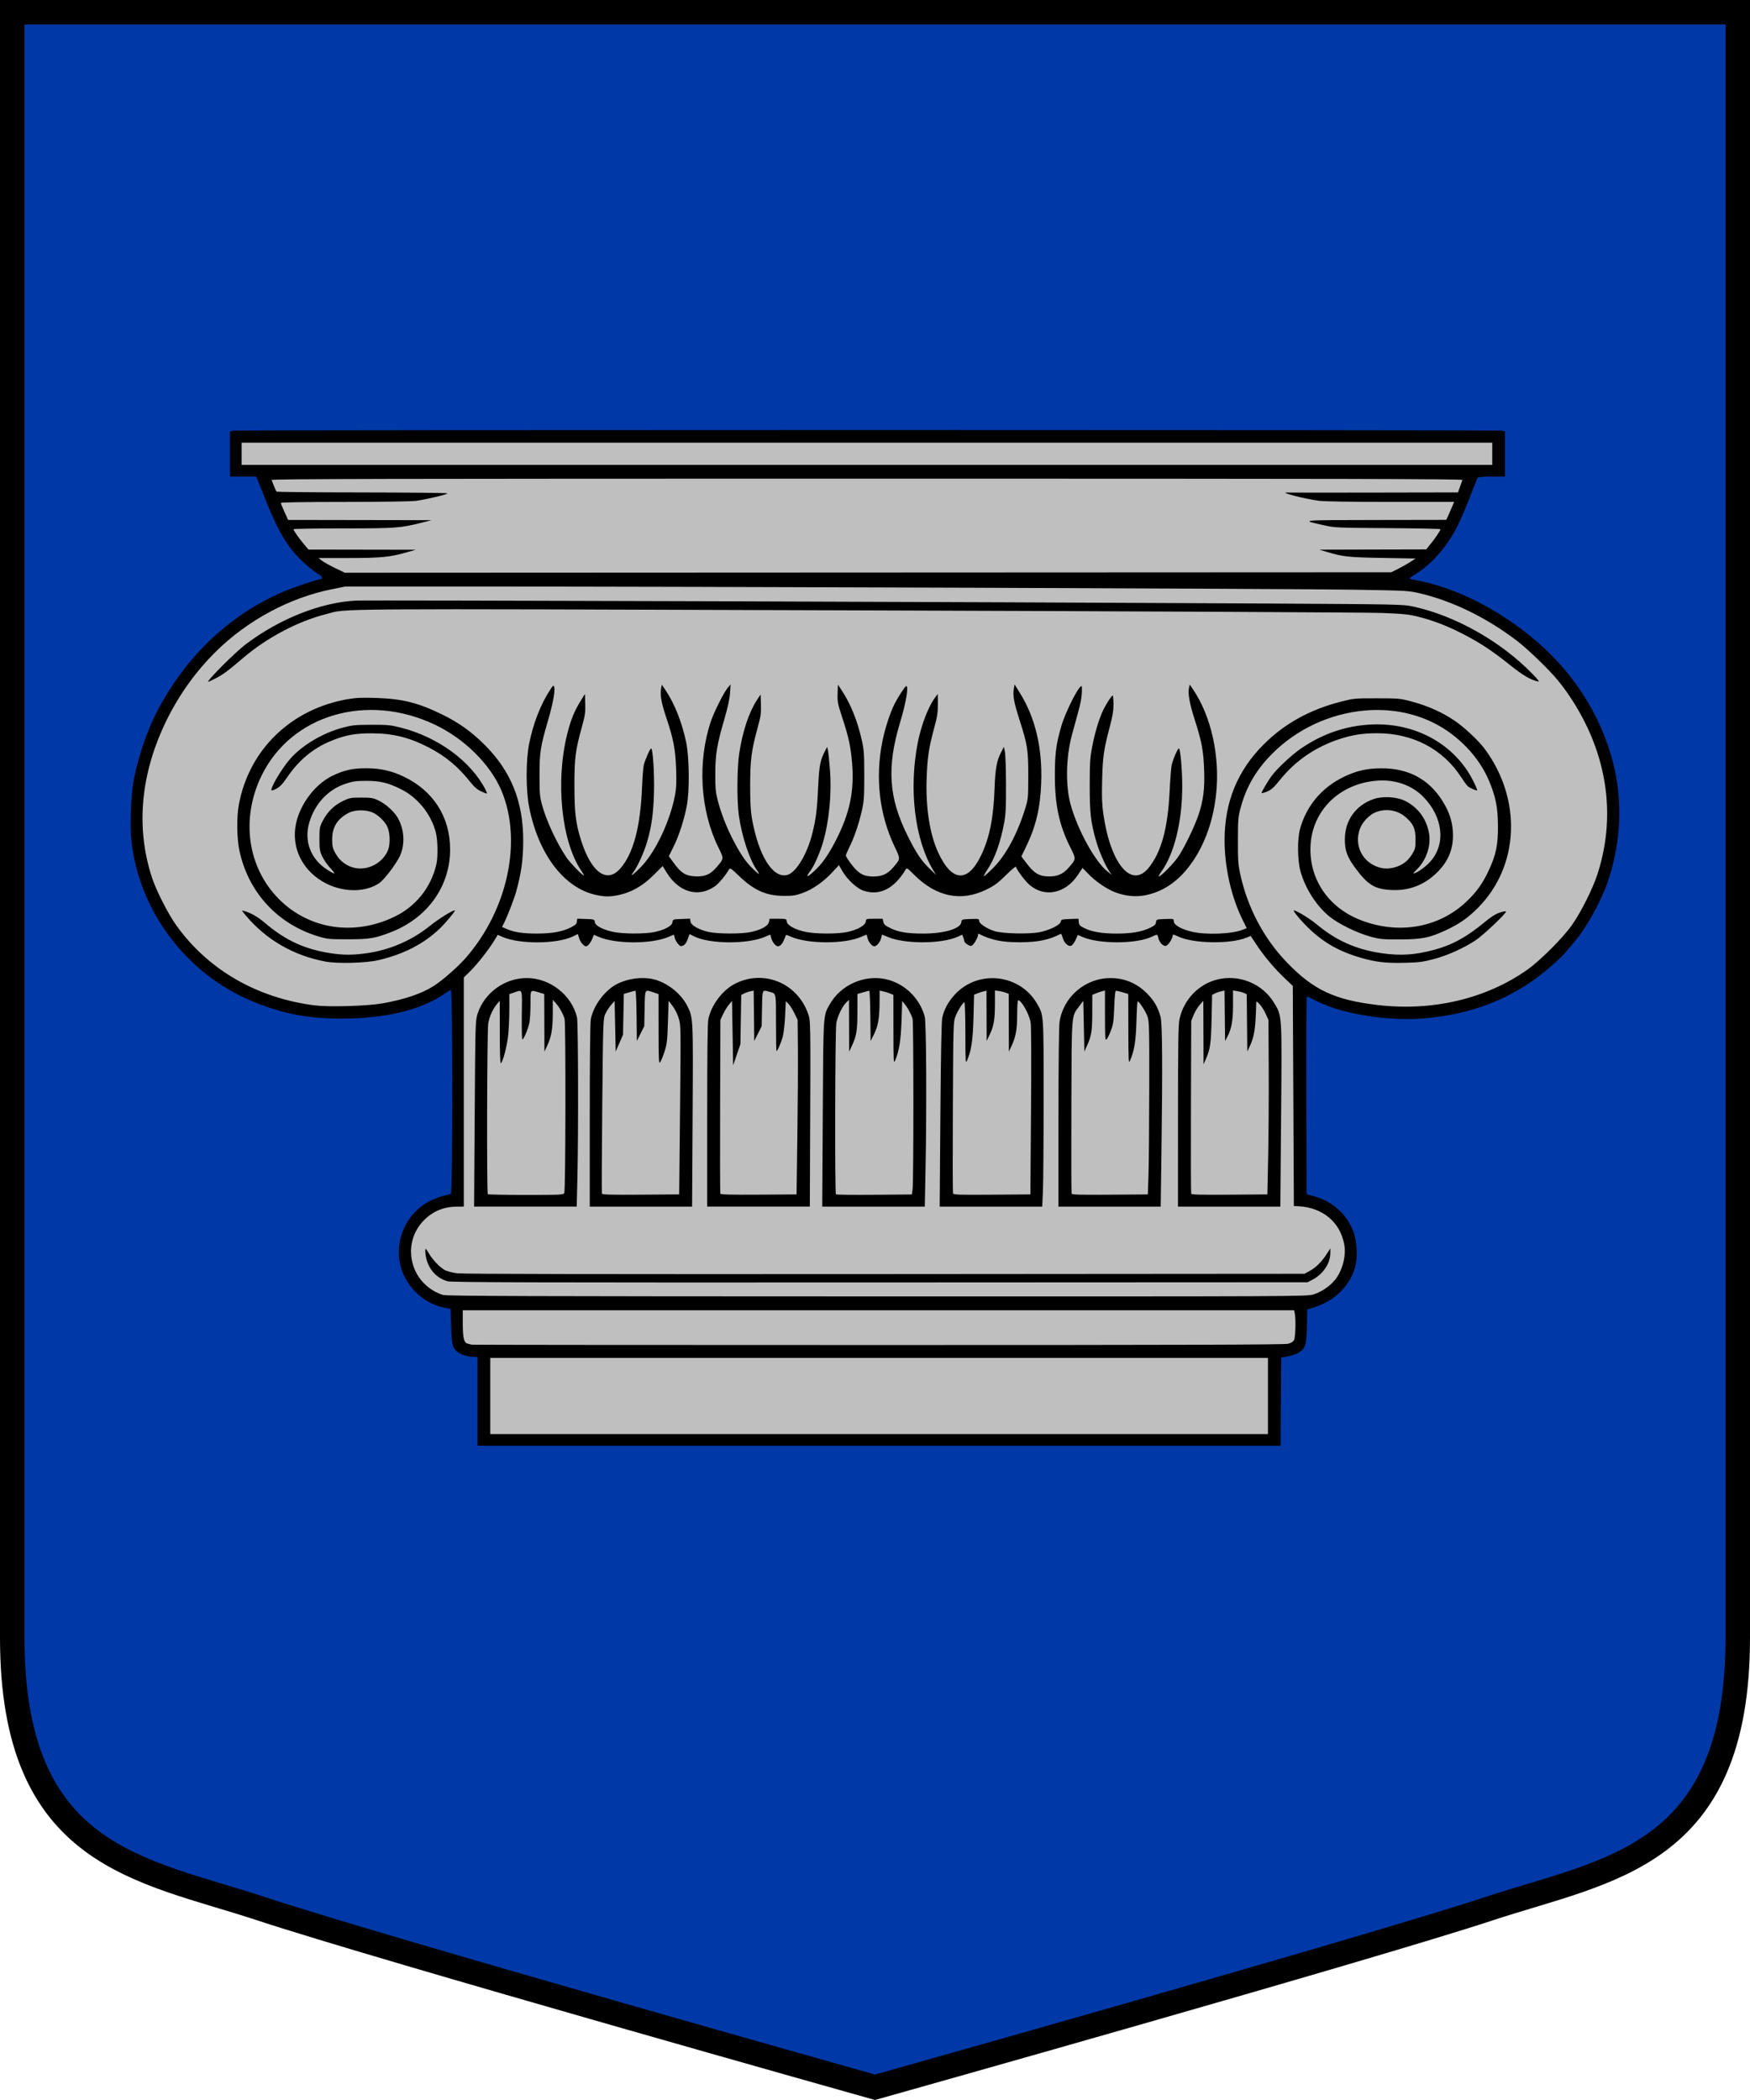
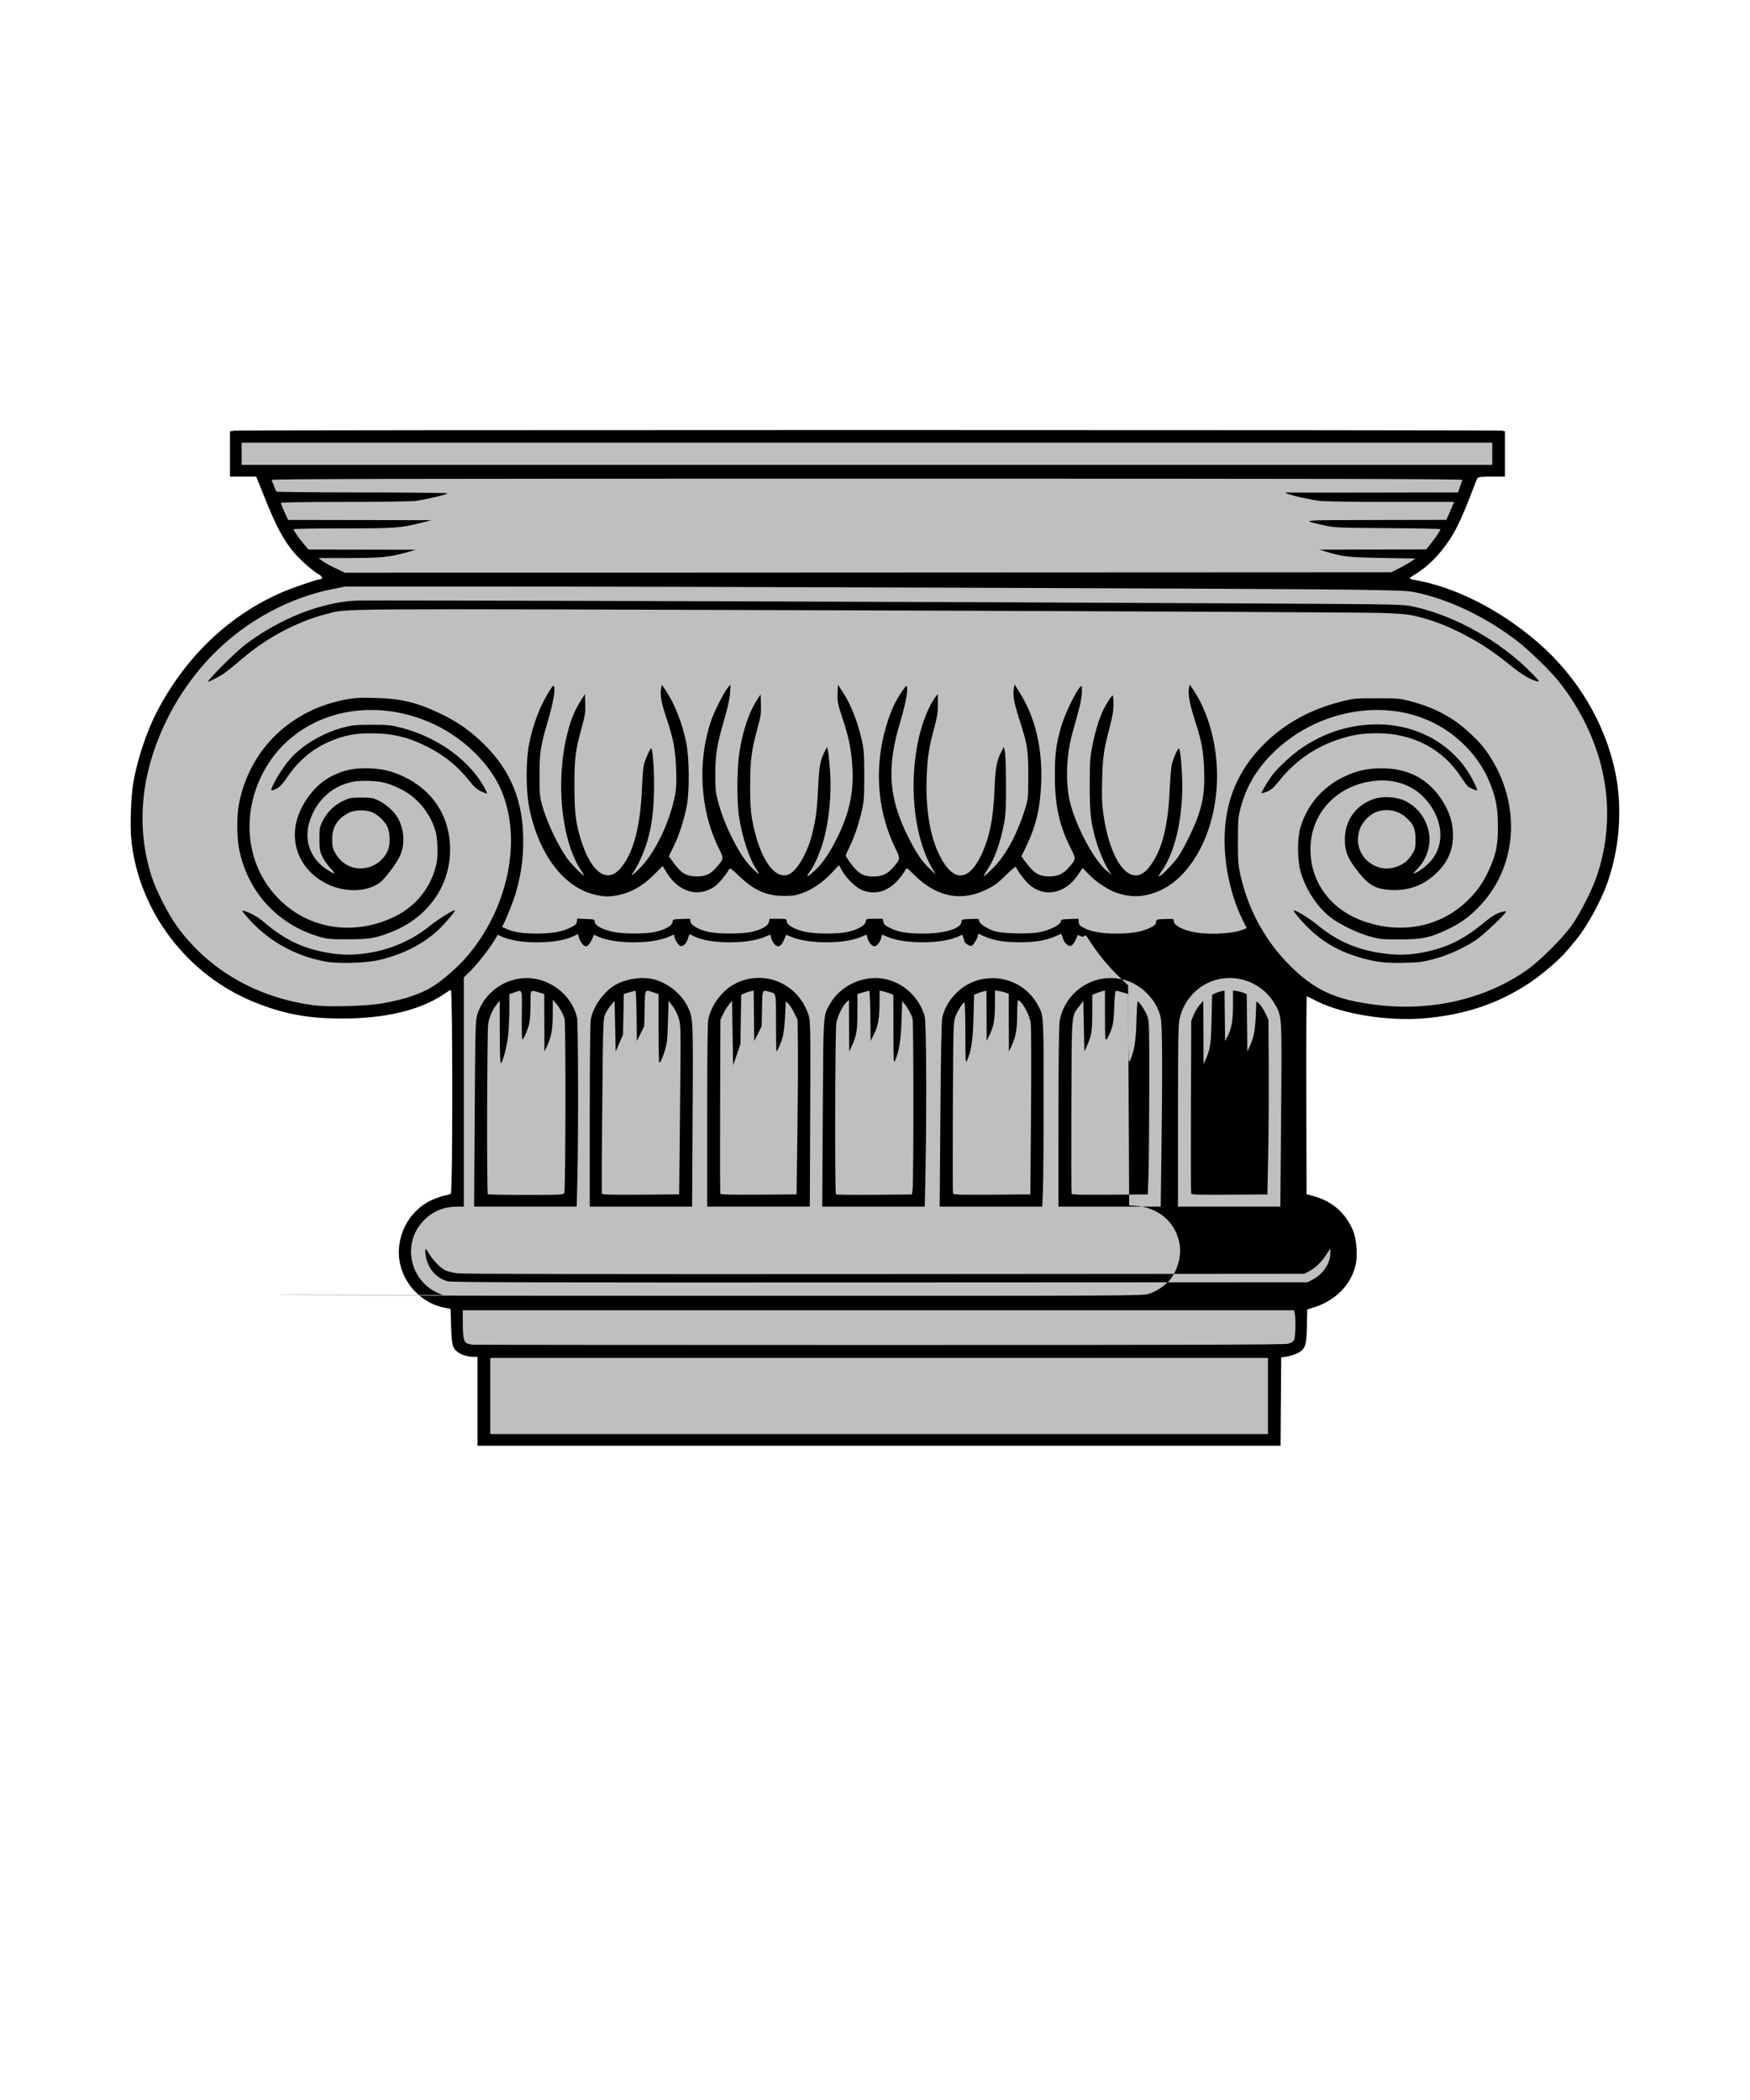
<svg xmlns="http://www.w3.org/2000/svg" width="500" height="600" viewBox="0 0 132.292 158.75" version="1.1" id="svg847">
  <defs id="defs841" />
-   <path style="font-variation-settings:normal;vector-effect:none;fill:#0038a7;fill-opacity:1;stroke:#000000;stroke-width:1.852;stroke-linecap:butt;stroke-linejoin:miter;stroke-miterlimit:8.5;stroke-dasharray:none;stroke-dashoffset:0;stroke-opacity:1;stop-color:#000000" d="M 0.926,0.926 V 123.812 c 0,16.645 9.746,17.486 18.797,20.473 9.137,3.016 46.423,13.503 46.423,13.503 0,0 37.286,-10.487 46.423,-13.503 9.051,-2.987 18.797,-3.828 18.797,-20.473 V 0.926 Z" id="path2822" />
  <path style="fill:#000000;stroke-width:1" d="m 96.83,105.949 0.021,-3.339 0.2,-0.022 c 0.397,-0.043 0.925,-0.21 1.179,-0.372 0.457,-0.292 0.538,-0.573 0.566,-1.976 l 0.025,-1.25 0.455,-0.14 c 1.687,-0.518 2.898,-1.758 3.218,-3.297 0.143,-0.688 0.053,-1.865 -0.19,-2.473 -0.536,-1.343 -1.576,-2.267 -2.988,-2.653 l -0.546,-0.149 -0.02,-7.497 c -0.011,-4.123 0.007,-7.485 0.04,-7.47 0.033,0.015 0.402,0.197 0.82,0.404 1.925,0.954 5.334,1.495 7.998,1.271 3.132,-0.264 5.67,-1.117 8.051,-2.706 0.889,-0.594 2.242,-1.751 2.722,-2.328 0.168,-0.202 0.446,-0.53 0.618,-0.73 0.893,-1.035 1.999,-3.016 2.525,-4.523 0.921,-2.637 1.134,-5.618 0.592,-8.275 -0.767,-3.756 -2.878,-7.294 -5.908,-9.899 -2.872,-2.469 -6.261,-4.174 -9.341,-4.698 -0.165,-0.028 -0.3,-0.077 -0.3,-0.109 0,-0.032 0.189,-0.171 0.42,-0.309 1.229,-0.737 2.424,-2.105 3.201,-3.665 0.323,-0.649 0.755,-1.679 1.157,-2.759 0.155,-0.418 0.318,-0.805 0.362,-0.86 0.056,-0.07 0.373,-0.1 1.069,-0.1 h 0.99 V 34.315 32.605 l -0.247,-0.049 c -0.324,-0.065 -95.442,-0.064 -95.833,5.6e-4 l -0.3,0.05 v 1.709 1.709 h 0.988 0.988 l 0.128,0.3 c 0.071,0.165 0.277,0.678 0.458,1.14 0.904,2.302 1.517,3.442 2.386,4.435 0.434,0.496 1.416,1.341 1.772,1.525 0.251,0.13 0.324,0.359 0.114,0.359 -0.22,0 -2.091,0.638 -2.898,0.988 -4.05,1.758 -7.358,4.934 -9.511,9.13 -0.726,1.415 -1.403,3.446 -1.715,5.145 -0.205,1.118 -0.285,3.443 -0.157,4.573 0.603,5.316 4.203,10.051 9.204,12.104 2.226,0.914 4.106,1.273 6.679,1.275 3.325,0.003 6.013,-0.649 7.798,-1.891 0.198,-0.138 0.405,-0.259 0.46,-0.27 0.147,-0.029 0.147,15.279 0,15.398 -0.055,0.044 -0.262,0.106 -0.46,0.138 -0.198,0.031 -0.654,0.194 -1.013,0.361 -1.804,0.838 -2.81,2.937 -2.344,4.892 0.378,1.588 1.712,2.896 3.277,3.215 l 0.52,0.106 0.041,1.313 c 0.045,1.43 0.112,1.675 0.537,1.977 0.272,0.193 0.761,0.334 1.161,0.335 l 0.3,8e-4 v 3.359 3.359 h 30.353 30.353 l 0.021,-3.339 z" id="path2896" />
-   <path style="fill:#bfbfbf;fill-opacity:1;stroke-width:1" d="m 37.063,105.529 v -2.879 h 29.394 29.394 v 2.879 2.879 H 66.457 37.063 Z m -1.4,-3.878 c -0.044,-0.015 -0.177,-0.048 -0.296,-0.074 -0.297,-0.065 -0.383,-0.418 -0.383,-1.586 l -4.46e-4,-0.94 h 31.423 31.423 l 0.05,0.25 c 0.089,0.443 0.053,1.779 -0.053,1.99 -0.069,0.138 -0.212,0.229 -0.459,0.293 -0.27,0.071 -7.867,0.094 -30.992,0.094 -16.848,7e-5 -30.669,-0.012 -30.713,-0.027 z m -2.16,-3.752 c -1.149,-0.364 -2.02,-1.268 -2.315,-2.404 -0.312,-1.2 0.012,-2.402 0.884,-3.274 0.669,-0.669 1.495,-1.003 2.491,-1.007 l 0.5,-0.002 v -8.661 -8.661 l 0.448,-0.437 c 0.531,-0.518 1.426,-1.649 1.829,-2.313 l 0.287,-0.473 0.346,0.153 c 1.289,0.57 4.13,0.553 5.34,-0.032 l 0.372,-0.18 0.086,0.287 c 0.095,0.317 0.358,0.641 0.52,0.641 0.146,0 0.341,-0.233 0.485,-0.579 l 0.122,-0.293 0.341,0.149 c 1.285,0.564 4.047,0.564 5.321,8.16e-4 0.197,-0.087 0.368,-0.159 0.379,-0.159 0.011,0 0.041,0.104 0.066,0.231 0.025,0.127 0.134,0.333 0.241,0.457 0.174,0.202 0.216,0.216 0.399,0.133 0.138,-0.063 0.25,-0.22 0.342,-0.479 l 0.137,-0.385 0.368,0.182 c 1.174,0.58 4.057,0.591 5.348,0.02 0.197,-0.087 0.369,-0.159 0.382,-0.159 0.013,0 0.047,0.106 0.075,0.236 0.068,0.309 0.335,0.644 0.514,0.644 0.177,0 0.348,-0.197 0.487,-0.56 0.059,-0.154 0.113,-0.289 0.121,-0.301 0.008,-0.012 0.172,0.049 0.366,0.134 1.282,0.563 4.061,0.568 5.321,0.011 0.204,-0.09 0.381,-0.164 0.394,-0.164 0.013,0 0.047,0.106 0.075,0.236 0.069,0.313 0.336,0.644 0.521,0.644 0.185,0 0.452,-0.33 0.521,-0.644 0.029,-0.13 0.062,-0.236 0.075,-0.236 0.013,0 0.19,0.074 0.394,0.164 1.243,0.55 4.051,0.552 5.291,0.003 l 0.364,-0.161 0.077,0.202 c 0.042,0.111 0.077,0.229 0.077,0.263 0,0.153 0.394,0.421 0.548,0.373 0.154,-0.049 0.492,-0.623 0.492,-0.836 0,-0.056 0.027,-0.088 0.06,-0.071 0.923,0.473 1.737,0.641 3.099,0.639 1.36,-0.002 2.226,-0.18 3.095,-0.638 0.031,-0.016 0.093,0.11 0.139,0.281 0.107,0.396 0.411,0.694 0.637,0.623 0.094,-0.03 0.241,-0.218 0.341,-0.437 l 0.176,-0.384 0.334,0.148 c 1.253,0.554 4.106,0.545 5.269,-0.017 0.408,-0.197 0.418,-0.195 0.473,0.078 0.072,0.36 0.386,0.681 0.6,0.613 0.173,-0.055 0.494,-0.568 0.494,-0.789 0,-0.084 0.091,-0.067 0.38,0.073 1.154,0.559 3.993,0.606 5.234,0.087 l 0.279,-0.117 0.407,0.615 c 0.597,0.903 1.346,1.8 2.106,2.525 l 0.671,0.64 0.04,8.318 0.04,8.318 0.36,0.019 c 1.822,0.095 3.155,1.217 3.452,2.904 0.153,0.869 -0.148,1.992 -0.72,2.686 -0.377,0.458 -1.029,0.897 -1.588,1.069 -0.52,0.161 -0.657,0.161 -33.007,0.156 -26.005,-0.004 -32.548,-0.026 -32.805,-0.107 z m 65.706,-1.156 c 0.816,-0.427 1.36,-1.24 1.36,-2.034 v -0.336 l -0.32,0.49 c -0.368,0.564 -0.804,0.982 -1.296,1.245 l -0.344,0.183 -31.713,0.023 c -21.102,0.015 -31.921,-0.004 -32.333,-0.058 -0.341,-0.045 -0.756,-0.15 -0.922,-0.235 -0.364,-0.186 -0.955,-0.802 -1.217,-1.269 -0.105,-0.187 -0.215,-0.34 -0.245,-0.34 -0.03,0 -0.039,0.153 -0.02,0.34 0.108,1.051 0.751,1.855 1.687,2.108 0.302,0.081 6.778,0.099 32.69,0.087 l 32.313,-0.015 z M 43.649,89.04 c 0.081,-3.318 0.061,-11.734 -0.029,-12.122 -0.389,-1.686 -2.039,-2.982 -3.797,-2.982 -1.68,0 -3.223,1.126 -3.726,2.719 -0.159,0.503 -0.166,0.749 -0.211,7.538 l -0.047,7.018 h 3.879 3.879 z m -6.772,1.239 c -0.09,-0.09 -0.061,-12.329 0.03,-12.893 0.088,-0.54 0.337,-1.096 0.669,-1.491 l 0.202,-0.24 0.003,2.384 c 0.002,1.518 0.031,2.367 0.08,2.336 0.16,-0.099 0.482,-1.35 0.561,-2.18 0.045,-0.474 0.082,-1.353 0.082,-1.953 l 6.5e-5,-1.092 0.374,-0.127 c 0.635,-0.216 0.594,-0.34 0.568,1.712 -0.013,1.012 0.006,1.84 0.042,1.84 0.105,-8e-5 0.448,-0.818 0.535,-1.277 0.044,-0.234 0.081,-0.87 0.081,-1.414 0,-1.108 -0.034,-1.062 0.625,-0.866 l 0.414,0.123 0.007,2.176 0.007,2.176 0.189,-0.4 c 0.334,-0.705 0.437,-1.277 0.44,-2.436 l 0.003,-1.083 0.243,0.28 c 0.268,0.309 0.532,0.784 0.645,1.157 0.102,0.34 0.083,12.978 -0.02,13.17 -0.076,0.141 -0.23,0.149 -2.903,0.149 -1.553,0 -2.847,-0.024 -2.877,-0.053 z m 15.481,-5.925 c 0.044,-7.491 0.047,-7.418 -0.413,-8.33 -0.47,-0.931 -1.538,-1.765 -2.563,-2.001 -0.853,-0.197 -1.911,-0.056 -2.739,0.363 -0.914,0.463 -1.79,1.64 -1.98,2.661 -0.05,0.267 -0.08,3.035 -0.08,7.298 v 6.868 h 3.868 3.868 z m -6.857,5.88 c -0.02,-0.056 -0.008,-3.052 0.027,-6.66 0.062,-6.419 0.067,-6.566 0.231,-6.927 0.092,-0.202 0.288,-0.505 0.435,-0.673 l 0.268,-0.305 0.04,1.913 0.04,1.913 0.278,-0.64 0.278,-0.64 0.03,-1.539 0.03,-1.539 0.407,-0.121 c 0.224,-0.066 0.436,-0.121 0.471,-0.121 0.035,0 0.074,0.855 0.085,1.9 l 0.021,1.9 0.28,-0.56 0.28,-0.56 0.027,-1.34 c 0.03,-1.512 -0.007,-1.446 0.679,-1.212 l 0.374,0.127 0.003,2.652 c 0.002,2.373 0.015,2.635 0.122,2.493 0.066,-0.087 0.213,-0.447 0.327,-0.8 0.184,-0.57 0.213,-0.819 0.258,-2.241 l 0.05,-1.6 0.302,0.394 c 0.173,0.225 0.372,0.623 0.465,0.93 0.16,0.528 0.162,0.632 0.098,6.924 l -0.065,6.388 -2.902,0.021 c -2.279,0.016 -2.909,-8e-4 -2.938,-0.08 z M 61.238,86.593 c 0.042,-9.634 0.045,-9.429 -0.17,-10.018 -0.848,-2.314 -3.416,-3.32 -5.562,-2.178 -0.917,0.488 -1.739,1.598 -1.957,2.642 -0.061,0.29 -0.088,2.589 -0.088,7.298 v 6.875 h 3.879 3.879 z m -6.784,3.634 c -0.021,-0.055 -0.028,-3.032 -0.016,-6.616 l 0.022,-6.516 0.207,-0.44 c 0.114,-0.242 0.312,-0.564 0.44,-0.715 l 0.233,-0.275 0.04,2.435 0.04,2.435 0.276,-0.8 0.276,-0.8 0.031,-1.861 0.031,-1.861 0.212,-0.109 c 0.117,-0.06 0.329,-0.134 0.471,-0.164 l 0.258,-0.056 0.021,1.906 0.021,1.906 0.28,-0.56 0.28,-0.56 0.027,-1.34 c 0.03,-1.484 0.002,-1.422 0.573,-1.259 0.51,0.145 0.485,0.024 0.485,2.345 1.6e-4,1.173 0.016,2.133 0.036,2.133 0.076,0 0.351,-0.63 0.473,-1.083 0.071,-0.262 0.151,-0.972 0.179,-1.579 l 0.051,-1.102 0.191,0.179 c 0.105,0.099 0.306,0.414 0.448,0.7 l 0.256,0.521 0.021,2.162 c 0.011,1.189 -0.007,4.159 -0.04,6.601 l -0.061,4.439 -2.863,0.017 c -2.225,0.013 -2.871,-0.005 -2.901,-0.082 z M 69.963,88.56 c 0.096,-4.809 0.065,-11.254 -0.057,-11.704 -0.384,-1.426 -1.563,-2.547 -2.989,-2.843 -1.609,-0.334 -3.366,0.458 -4.177,1.884 -0.52,0.914 -0.498,0.578 -0.542,8.298 l -0.04,7.018 h 3.876 3.876 z m -6.769,1.723 c -0.097,-0.097 -0.068,-12.417 0.03,-12.953 0.097,-0.527 0.465,-1.284 0.76,-1.561 l 0.193,-0.181 0.007,1.954 0.007,1.954 0.203,-0.43 c 0.355,-0.751 0.421,-1.157 0.422,-2.586 l 9.59e-4,-1.337 0.414,-0.123 c 0.228,-0.068 0.443,-0.123 0.478,-0.123 0.035,0 0.074,0.855 0.085,1.9 l 0.021,1.9 0.27,-0.545 c 0.303,-0.611 0.401,-1.211 0.407,-2.481 l 0.004,-0.786 0.26,0.055 c 0.143,0.03 0.377,0.104 0.52,0.162 l 0.26,0.107 0.003,2.624 c 0.003,2.423 0.012,2.602 0.125,2.344 0.3,-0.687 0.439,-1.553 0.488,-3.033 l 0.048,-1.474 0.192,0.234 c 0.232,0.283 0.499,0.782 0.595,1.112 0.08,0.276 0.081,12.27 9.2e-4,12.88 l -0.053,0.4 -2.842,0.024 c -1.563,0.013 -2.868,-0.002 -2.899,-0.033 z m 15.647,-0.283 c 0.029,-0.667 0.052,-3.828 0.052,-7.024 0,-6.37 0.011,-6.214 -0.483,-7.08 -1.286,-2.259 -4.437,-2.63 -6.212,-0.732 -0.505,0.54 -0.827,1.129 -0.968,1.772 -0.058,0.262 -0.106,2.792 -0.141,7.338 l -0.053,6.939 h 3.876 3.876 z m -6.796,0.215 c -0.025,-0.066 -0.031,-3.008 -0.013,-6.54 0.032,-6.34 0.035,-6.426 0.204,-6.851 0.186,-0.465 0.559,-1.05 0.67,-1.05 0.038,0 0.071,1.053 0.072,2.339 0.003,2.168 0.012,2.319 0.125,2.06 0.327,-0.75 0.444,-1.532 0.489,-3.268 l 0.044,-1.708 0.249,-0.101 c 0.137,-0.055 0.348,-0.124 0.469,-0.153 l 0.22,-0.052 0.006,1.901 0.006,1.901 0.232,-0.482 c 0.31,-0.643 0.395,-1.146 0.395,-2.339 v -0.999 l 0.3,0.042 c 0.165,0.023 0.399,0.081 0.52,0.129 l 0.22,0.086 0.007,2.182 0.007,2.182 0.189,-0.4 c 0.334,-0.706 0.437,-1.276 0.437,-2.416 0,-0.586 0.033,-1.063 0.073,-1.063 0.251,0 0.838,1.042 0.947,1.683 0.045,0.262 0.056,2.954 0.027,6.715 l -0.048,6.279 -2.902,0.021 c -2.51,0.018 -2.908,0.005 -2.947,-0.098 z m 15.753,-2.902 c 0.091,-6.706 0.071,-9.917 -0.066,-10.442 -0.184,-0.708 -0.496,-1.245 -1.033,-1.782 -0.767,-0.767 -1.695,-1.153 -2.764,-1.151 -1.907,0.004 -3.567,1.44 -3.839,3.323 -0.049,0.336 -0.081,3.204 -0.082,7.254 l -0.002,6.699 h 3.866 3.866 l 0.053,-3.899 z m -6.79,2.917 c -0.022,-0.058 -0.03,-3.018 -0.017,-6.58 0.025,-7.237 -0.012,-6.766 0.604,-7.595 l 0.297,-0.4 0.04,1.92 0.04,1.92 0.215,-0.48 c 0.326,-0.727 0.381,-1.084 0.383,-2.504 l 0.002,-1.304 0.264,-0.11 c 0.145,-0.061 0.361,-0.135 0.48,-0.165 l 0.216,-0.054 v 1.905 c 0,1.733 0.011,1.894 0.126,1.78 0.069,-0.069 0.217,-0.374 0.328,-0.677 0.172,-0.469 0.209,-0.732 0.246,-1.771 0.03,-0.856 0.071,-1.22 0.137,-1.22 0.052,0 0.28,0.055 0.508,0.123 l 0.414,0.123 0.007,2.656 c 0.006,2.452 0.016,2.635 0.128,2.376 0.324,-0.745 0.441,-1.467 0.484,-2.979 0.023,-0.825 0.064,-1.499 0.092,-1.497 0.118,0.006 0.611,0.766 0.741,1.144 0.131,0.38 0.142,0.811 0.135,5.452 -0.004,2.771 -0.03,5.705 -0.057,6.519 l -0.05,1.48 -2.862,0.021 c -2.298,0.017 -2.869,7.99e-4 -2.902,-0.084 z m 15.838,-5.876 c 0.065,-7.697 0.075,-7.521 -0.501,-8.496 -0.887,-1.501 -2.681,-2.24 -4.373,-1.799 -1.396,0.364 -2.5,1.538 -2.807,2.987 -0.091,0.431 -0.113,1.804 -0.114,7.348 l -0.001,6.819 h 3.869 3.869 z M 90.048,90.231 c -0.022,-0.057 -0.03,-3.018 -0.018,-6.58 l 0.022,-6.476 0.181,-0.448 c 0.1,-0.246 0.305,-0.588 0.457,-0.76 l 0.275,-0.312 0.009,2.399 0.009,2.399 0.153,-0.345 c 0.354,-0.798 0.413,-1.197 0.454,-3.077 l 0.039,-1.822 0.211,-0.108 c 0.116,-0.059 0.328,-0.133 0.47,-0.164 l 0.258,-0.056 0.021,1.906 0.021,1.906 0.174,-0.325 c 0.313,-0.585 0.426,-1.219 0.426,-2.396 v -1.098 l 0.317,0.051 c 0.175,0.028 0.408,0.092 0.519,0.142 l 0.201,0.092 0.021,2.167 0.021,2.167 0.186,-0.4 c 0.356,-0.765 0.438,-1.318 0.491,-3.314 0.006,-0.22 0.464,0.322 0.695,0.823 l 0.227,0.492 0.02,3.639 c 0.011,2.002 -0.007,4.971 -0.04,6.599 l -0.06,2.959 -2.862,0.021 c -2.282,0.017 -2.87,6.4e-5 -2.901,-0.082 z M 23.866,76.012 C 19.47,75.468 15.769,73.345 13.345,69.977 12.7,69.081 11.789,67.285 11.464,66.269 c -1.212,-3.783 -0.824,-7.84 1.129,-11.821 0.95,-1.937 2.22,-3.706 3.732,-5.198 2.388,-2.358 5.56,-4.063 8.751,-4.705 l 1.01,-0.203 9.948,-0.002 c 15.641,-0.003 61.739,0.163 66.296,0.238 4.024,0.067 4.14,0.073 4.999,0.274 2.468,0.578 5.038,1.834 7.344,3.588 0.798,0.607 2.374,2.125 3.052,2.94 0.777,0.934 1.527,2.099 2.119,3.294 1.827,3.686 2.143,7.637 0.912,11.423 -0.357,1.099 -1.255,2.886 -1.929,3.839 -0.694,0.982 -2.403,2.69 -3.38,3.378 -3.114,2.194 -7.153,3.146 -11.294,2.662 -3.263,-0.382 -4.878,-1.143 -6.899,-3.252 -1.732,-1.808 -2.945,-4.114 -3.5,-6.655 -0.153,-0.701 -0.177,-1.046 -0.174,-2.531 0.003,-1.597 0.018,-1.775 0.212,-2.496 0.422,-1.57 1.173,-2.853 2.379,-4.064 1.864,-1.872 4.386,-3.043 7.043,-3.269 1.832,-0.156 3.61,0.165 5.154,0.932 1.863,0.925 3.446,2.582 4.203,4.4 0.5,1.202 0.658,2.002 0.667,3.378 0.009,1.469 -0.146,2.212 -0.717,3.427 -0.457,0.973 -0.916,1.607 -1.694,2.338 -2.105,1.979 -5.165,2.489 -8.042,1.341 -2.415,-0.963 -3.847,-3.13 -3.714,-5.619 0.142,-2.659 2.207,-4.671 5.017,-4.891 1.369,-0.107 2.639,0.337 3.511,1.226 1.494,1.525 1.713,3.575 0.522,4.894 -0.325,0.36 -0.856,0.755 -1.178,0.878 -0.152,0.058 -0.112,-0.01 0.179,-0.301 0.718,-0.718 1.076,-1.811 0.901,-2.753 -0.203,-1.093 -0.86,-1.961 -1.839,-2.431 -0.629,-0.302 -1.683,-0.355 -2.354,-0.119 -1.355,0.476 -2.165,1.617 -2.165,3.05 0,0.85 0.175,1.33 0.79,2.16 0.954,1.288 1.474,1.602 2.753,1.661 1.335,0.062 2.484,-0.386 3.445,-1.343 0.881,-0.878 1.248,-1.837 1.176,-3.075 -0.047,-0.801 -0.282,-1.505 -0.764,-2.282 -1.039,-1.676 -2.595,-2.511 -4.655,-2.499 -1.094,0.006 -1.872,0.185 -2.835,0.651 -1.653,0.8 -2.818,2.187 -3.296,3.926 -0.217,0.788 -0.198,2.399 0.037,3.227 0.371,1.304 1.194,2.586 2.175,3.392 0.669,0.549 2.062,1.236 3.079,1.518 0.739,0.205 0.909,0.222 2.24,0.221 1.672,-0.001 2.279,-0.124 3.529,-0.714 1.008,-0.476 1.64,-0.919 2.391,-1.677 3.139,-3.168 3.341,-8.218 0.483,-12.045 -0.461,-0.617 -1.567,-1.643 -2.295,-2.129 -0.946,-0.632 -1.98,-1.09 -3.189,-1.415 -0.891,-0.239 -0.974,-0.247 -2.639,-0.249 -1.679,-0.002 -1.743,0.004 -2.723,0.255 -2.35,0.602 -4.255,1.656 -5.828,3.223 -1.987,1.979 -2.965,4.365 -2.966,7.236 -8e-4,2.108 0.514,4.351 1.407,6.129 l 0.267,0.532 -0.301,0.121 c -0.823,0.329 -2.788,0.404 -3.862,0.147 -0.801,-0.192 -1.349,-0.508 -1.349,-0.779 0,-0.199 -0.003,-0.2 -0.66,-0.177 -0.651,0.023 -0.66,0.026 -0.685,0.24 -0.02,0.172 -0.111,0.259 -0.441,0.42 -0.622,0.304 -1.404,0.44 -2.533,0.44 -1.112,0 -1.881,-0.131 -2.458,-0.418 -0.323,-0.161 -0.385,-0.229 -0.407,-0.448 l -0.025,-0.258 -0.655,0.023 c -0.599,0.021 -0.657,0.038 -0.679,0.194 -0.035,0.245 -0.819,0.64 -1.583,0.798 -0.792,0.164 -2.816,0.119 -3.432,-0.077 -0.576,-0.183 -1.16,-0.572 -1.16,-0.774 0,-0.155 -0.039,-0.164 -0.66,-0.142 -0.655,0.023 -0.66,0.025 -0.685,0.245 -0.056,0.485 -1.289,0.855 -2.854,0.856 -1.231,0.001 -1.878,-0.103 -2.494,-0.402 -0.402,-0.195 -0.504,-0.284 -0.546,-0.478 l -0.052,-0.238 h -0.628 c -0.626,0 -0.628,8.24e-4 -0.654,0.22 -0.033,0.284 -0.635,0.619 -1.402,0.782 -0.729,0.154 -2.349,0.15 -3.125,-0.008 -0.797,-0.162 -1.407,-0.494 -1.442,-0.783 -0.025,-0.208 -0.034,-0.211 -0.662,-0.211 h -0.637 l -0.049,0.244 c -0.06,0.302 -0.587,0.593 -1.376,0.76 -0.699,0.148 -2.452,0.146 -3.16,-0.004 -0.743,-0.157 -1.361,-0.509 -1.395,-0.793 l -0.026,-0.214 -0.654,0.023 c -0.649,0.023 -0.654,0.025 -0.68,0.245 -0.032,0.277 -0.583,0.578 -1.364,0.743 -0.699,0.148 -2.376,0.145 -3.088,-0.006 -0.818,-0.173 -1.385,-0.47 -1.416,-0.742 -0.025,-0.213 -0.034,-0.217 -0.679,-0.24 l -0.654,-0.023 -0.026,0.221 c -0.021,0.178 -0.112,0.265 -0.466,0.444 -0.622,0.315 -1.405,0.458 -2.525,0.459 -1.076,0.002 -1.73,-0.094 -2.291,-0.334 l -0.377,-0.162 0.154,-0.302 c 0.231,-0.454 0.763,-1.82 0.902,-2.32 0.398,-1.428 0.543,-2.457 0.547,-3.886 0.007,-2.972 -0.918,-5.271 -2.926,-7.272 -0.993,-0.989 -1.954,-1.675 -3.202,-2.285 -1.808,-0.883 -3.004,-1.185 -4.963,-1.25 -1.073,-0.036 -1.531,-0.017 -2.149,0.088 -4.288,0.731 -7.471,3.797 -8.252,7.951 -0.18,0.955 -0.163,2.555 0.036,3.494 0.67,3.159 2.883,5.566 5.971,6.495 0.674,0.203 0.817,0.216 2.24,0.216 1.642,-8.31e-4 2.062,-0.072 3.294,-0.558 2.733,-1.077 4.424,-3.459 4.424,-6.233 0,-2.459 -1.271,-4.447 -3.526,-5.515 -0.904,-0.429 -1.723,-0.613 -2.752,-0.622 -1.075,-0.009 -1.753,0.142 -2.658,0.588 -1.259,0.621 -2.38,2.094 -2.704,3.553 -0.417,1.875 0.506,3.701 2.323,4.595 1.348,0.664 2.972,0.636 3.976,-0.067 0.378,-0.264 1.28,-1.457 1.552,-2.053 0.399,-0.872 0.327,-2.024 -0.18,-2.891 -0.277,-0.473 -0.918,-1.045 -1.452,-1.295 -0.405,-0.19 -0.553,-0.214 -1.297,-0.214 -0.778,0 -0.88,0.019 -1.376,0.254 -0.658,0.312 -1.17,0.811 -1.519,1.479 -0.252,0.483 -0.264,0.547 -0.264,1.386 -3.2e-4,0.789 0.022,0.927 0.215,1.34 0.119,0.253 0.404,0.659 0.634,0.903 0.452,0.478 0.36,0.494 -0.311,0.055 -1.218,-0.797 -1.72,-2.164 -1.302,-3.548 0.431,-1.429 1.429,-2.488 2.75,-2.92 0.545,-0.178 0.798,-0.213 1.533,-0.214 1.051,-0.001 1.636,0.135 2.599,0.607 1.3,0.636 2.318,1.888 2.681,3.297 0.144,0.559 0.168,1.833 0.045,2.377 -0.399,1.763 -1.535,3.195 -3.159,3.984 -3.049,1.48 -6.451,0.969 -8.733,-1.313 -2.398,-2.398 -2.919,-6.102 -1.317,-9.367 2.253,-4.59 7.972,-6.264 13.091,-3.833 2.236,1.062 4.196,3.004 5.032,4.986 1.593,3.778 0.485,8.994 -2.682,12.626 -0.608,0.697 -1.757,1.707 -2.435,2.139 -0.92,0.587 -2.211,1.025 -3.885,1.319 -1.133,0.199 -3.98,0.287 -5.037,0.156 z m 4.719,-3.423 c 1.909,-0.441 3.466,-1.243 4.666,-2.401 0.473,-0.457 1.226,-1.371 1.129,-1.371 -0.186,0 -1.237,0.657 -1.893,1.184 -1.353,1.087 -2.984,1.796 -4.712,2.05 -1.058,0.155 -1.812,0.157 -2.789,0.007 -1.962,-0.301 -3.402,-0.967 -4.965,-2.295 -0.544,-0.462 -1.02,-0.734 -1.59,-0.908 -0.177,-0.054 -0.163,-0.02 0.135,0.336 1.548,1.849 3.637,3.057 6.06,3.503 0.896,0.165 3.033,0.108 3.959,-0.106 z m 79.766,-0.078 c 1.038,-0.269 2.239,-0.804 3.179,-1.416 0.568,-0.37 2.317,-2.022 2.317,-2.188 0,-0.043 -0.212,-0.007 -0.47,0.08 -0.33,0.111 -0.67,0.326 -1.14,0.718 -1.339,1.119 -2.46,1.733 -3.839,2.103 -1.427,0.383 -2.546,0.454 -3.949,0.25 -1.936,-0.281 -3.451,-0.958 -4.947,-2.21 -0.466,-0.39 -1.515,-1.03 -1.688,-1.03 -0.121,0 0.502,0.755 1.108,1.343 1.147,1.113 2.353,1.79 4.039,2.267 1.071,0.303 1.806,0.386 3.168,0.356 1.111,-0.024 1.404,-0.06 2.223,-0.272 z M 46.781,67.658 c 0.944,-0.197 1.813,-0.693 2.617,-1.495 l 0.697,-0.696 0.285,0.469 c 0.92,1.514 2.392,1.944 3.658,1.069 0.285,-0.197 0.777,-0.783 1.071,-1.277 0.082,-0.137 0.149,-0.094 0.76,0.492 1.138,1.091 2.057,1.499 3.39,1.504 0.662,0.003 0.899,-0.032 1.374,-0.202 0.775,-0.277 1.582,-0.83 2.24,-1.535 l 0.546,-0.585 0.278,0.476 c 0.362,0.62 1.079,1.282 1.569,1.449 1.22,0.416 2.334,-0.141 3.2,-1.6 0.082,-0.137 0.134,-0.105 0.611,0.376 1.679,1.693 3.57,2.088 5.486,1.146 0.62,-0.305 0.872,-0.491 1.477,-1.089 0.401,-0.397 0.741,-0.683 0.757,-0.637 0.089,0.268 0.683,1.062 1.01,1.349 1.153,1.015 2.749,0.687 3.695,-0.76 0.164,-0.251 0.309,-0.47 0.322,-0.486 0.013,-0.017 0.208,0.172 0.434,0.419 0.491,0.537 1.412,1.171 2.05,1.409 0.79,0.295 1.562,0.368 2.306,0.216 1.238,-0.253 2.311,-0.949 3.203,-2.076 1.137,-1.437 1.873,-3.36 2.11,-5.513 0.316,-2.869 -0.35,-5.917 -1.744,-7.975 l -0.24,-0.354 -0.056,0.222 c -0.105,0.418 0.037,1.219 0.435,2.452 0.527,1.635 0.659,2.351 0.708,3.832 0.045,1.389 -0.06,2.225 -0.421,3.321 -0.281,0.854 -1.061,2.471 -1.528,3.168 -0.348,0.519 -1.319,1.51 -1.479,1.51 -0.038,0 0.053,-0.171 0.202,-0.38 0.978,-1.374 1.564,-3.775 1.568,-6.419 0.002,-1.246 -0.141,-2.879 -0.253,-2.879 -0.096,0 -0.461,0.849 -0.55,1.28 -0.041,0.198 -0.109,1.08 -0.151,1.96 -0.135,2.803 -0.624,4.592 -1.582,5.78 -1.296,1.609 -2.881,-0.269 -3.428,-4.06 -0.103,-0.717 -0.124,-1.281 -0.091,-2.559 0.044,-1.774 0.122,-2.316 0.571,-4.011 0.217,-0.818 0.286,-1.236 0.286,-1.733 0,-0.36 -0.028,-0.655 -0.061,-0.655 -0.091,0 -0.565,0.75 -0.776,1.226 -0.297,0.673 -0.591,1.678 -0.781,2.678 -0.153,0.807 -0.178,1.204 -0.178,2.895 -4e-5,2.11 0.075,2.76 0.484,4.199 0.217,0.763 0.701,1.87 1.006,2.301 l 0.183,0.259 -0.335,-0.264 c -0.934,-0.736 -2.257,-3.143 -2.788,-5.074 -0.383,-1.392 -0.347,-3.521 0.086,-5.17 0.1,-0.38 0.308,-1.141 0.462,-1.692 0.255,-0.91 0.337,-1.442 0.309,-1.997 -0.026,-0.504 -1.208,1.749 -1.563,2.979 -0.384,1.33 -0.479,2.069 -0.48,3.698 -0.001,2.226 0.328,3.76 1.167,5.433 0.452,0.901 0.453,0.885 -0.13,1.548 -0.408,0.464 -0.829,0.654 -1.444,0.654 -0.791,0 -1.158,-0.222 -1.81,-1.096 l -0.313,-0.419 0.358,-0.74 c 0.743,-1.538 1.07,-2.917 1.14,-4.82 0.098,-2.644 -0.446,-4.929 -1.622,-6.815 l -0.389,-0.624 -0.057,0.32 c -0.09,0.504 0.005,1.03 0.417,2.32 0.619,1.936 0.677,2.303 0.674,4.279 -0.003,1.65 -0.012,1.749 -0.225,2.439 -0.602,1.947 -1.457,3.536 -2.426,4.511 -0.367,0.369 -0.686,0.654 -0.708,0.632 -0.022,-0.022 0.106,-0.26 0.285,-0.528 0.539,-0.807 0.974,-2.027 1.25,-3.503 0.121,-0.651 0.147,-1.169 0.141,-2.911 -0.004,-1.166 -0.042,-2.282 -0.085,-2.479 l -0.078,-0.36 -0.209,0.406 c -0.329,0.638 -0.44,1.251 -0.492,2.702 -0.08,2.25 -0.376,3.741 -1.003,5.061 -1.019,2.145 -2.243,2.059 -3.281,-0.23 -0.615,-1.357 -0.922,-3.315 -0.856,-5.459 0.05,-1.625 0.165,-2.407 0.571,-3.893 0.234,-0.856 0.282,-1.165 0.28,-1.809 l -0.002,-0.776 -0.157,0.2 c -0.53,0.676 -1.091,2.111 -1.359,3.479 -0.689,3.518 -0.229,7.321 1.165,9.638 l 0.217,0.36 -0.496,-0.48 c -0.624,-0.604 -1,-1.167 -1.653,-2.479 -1.441,-2.895 -1.59,-5.184 -0.56,-8.602 0.447,-1.482 0.653,-2.715 0.455,-2.715 -0.08,0 -0.6,0.796 -0.883,1.352 -0.336,0.659 -0.725,1.857 -0.92,2.833 -0.553,2.765 -0.227,5.55 0.93,7.965 0.451,0.94 0.454,0.897 -0.115,1.562 -0.426,0.498 -0.828,0.681 -1.506,0.683 -0.727,0.002 -1.106,-0.21 -1.65,-0.922 -0.232,-0.305 -0.422,-0.6 -0.422,-0.657 0,-0.056 0.127,-0.355 0.282,-0.664 0.352,-0.699 0.709,-1.755 0.938,-2.774 0.153,-0.681 0.175,-1.014 0.174,-2.62 -0.001,-1.591 -0.025,-1.945 -0.175,-2.62 -0.335,-1.504 -0.846,-2.779 -1.525,-3.804 l -0.293,-0.442 -0.023,0.674 c -0.021,0.623 0.007,0.764 0.371,1.873 0.471,1.433 0.626,2.165 0.727,3.419 0.166,2.062 -0.168,3.69 -1.165,5.68 -0.522,1.041 -1.015,1.779 -1.519,2.271 -0.697,0.68 -0.911,0.747 -0.458,0.142 0.279,-0.373 0.717,-1.368 0.941,-2.141 0.468,-1.616 0.666,-3.679 0.525,-5.489 -0.05,-0.639 -0.117,-1.289 -0.15,-1.443 l -0.06,-0.28 -0.144,0.273 c -0.378,0.719 -0.46,1.132 -0.533,2.686 -0.084,1.787 -0.162,2.424 -0.439,3.559 -0.385,1.578 -1.241,2.998 -1.91,3.165 -1.087,0.273 -2.169,-1.469 -2.663,-4.284 -0.097,-0.555 -0.133,-1.226 -0.132,-2.48 0.002,-1.934 0.095,-2.658 0.557,-4.337 0.245,-0.891 0.277,-1.114 0.257,-1.782 L 57.499,52.496 57.222,52.918 c -0.605,0.922 -1.081,2.354 -1.338,4.022 -0.168,1.085 -0.186,3.585 -0.034,4.679 0.218,1.574 0.81,3.374 1.364,4.153 0.288,0.404 0.179,0.375 -0.283,-0.076 -0.553,-0.54 -0.921,-1.073 -1.49,-2.157 -0.513,-0.977 -0.953,-2.113 -1.201,-3.101 -0.146,-0.583 -0.174,-0.91 -0.168,-1.978 0.009,-1.478 0.124,-2.163 0.703,-4.156 0.246,-0.846 0.385,-1.493 0.412,-1.92 l 0.042,-0.643 -0.207,0.24 c -0.295,0.342 -1.037,1.818 -1.283,2.549 -1.032,3.074 -0.81,6.748 0.577,9.55 0.419,0.847 0.422,0.826 -0.188,1.523 -0.455,0.521 -0.867,0.684 -1.615,0.642 -0.691,-0.039 -1.023,-0.249 -1.568,-0.992 l -0.385,-0.524 0.363,-0.736 c 0.404,-0.819 0.777,-1.967 0.992,-3.055 0.22,-1.112 0.195,-3.708 -0.046,-4.839 -0.326,-1.529 -0.876,-2.912 -1.566,-3.936 l -0.272,-0.404 -0.056,0.297 c -0.09,0.48 0.022,1.091 0.414,2.259 0.523,1.557 0.669,2.328 0.723,3.824 0.036,0.999 0.018,1.43 -0.083,1.966 -0.365,1.932 -1.44,4.229 -2.51,5.363 -0.602,0.638 -0.979,0.908 -0.631,0.452 0.307,-0.402 0.813,-1.526 1.038,-2.303 0.334,-1.156 0.468,-2.12 0.512,-3.692 0.041,-1.45 -0.082,-3.346 -0.217,-3.346 -0.078,0 -0.445,0.83 -0.549,1.24 -0.045,0.176 -0.105,0.914 -0.134,1.64 -0.122,3.061 -0.658,5.07 -1.655,6.206 -1.009,1.15 -2.196,0.283 -2.965,-2.167 -0.396,-1.262 -0.494,-2.079 -0.494,-4.119 6.39e-4,-2.088 0.069,-2.626 0.562,-4.419 0.243,-0.884 0.277,-1.118 0.257,-1.76 l -0.023,-0.74 -0.324,0.52 c -0.473,0.76 -0.74,1.412 -1.006,2.465 -0.916,3.625 -0.449,8.186 1.064,10.393 0.128,0.187 0.211,0.34 0.183,0.34 -0.117,0 -1.041,-0.956 -1.315,-1.36 -0.738,-1.089 -1.526,-2.79 -1.853,-3.999 -0.161,-0.596 -0.184,-0.867 -0.184,-2.2 -8.31e-4,-1.732 0.069,-2.187 0.627,-4.094 0.382,-1.303 0.571,-2.32 0.483,-2.597 -0.049,-0.155 -0.085,-0.127 -0.334,0.26 -0.704,1.091 -1.256,2.517 -1.56,4.032 -0.253,1.26 -0.251,3.527 0.004,4.812 0.707,3.563 2.644,6.101 5.054,6.621 0.678,0.146 1.038,0.147 1.72,0.005 z M 36.698,59.687 c -1.107,-2.153 -3.608,-3.981 -6.411,-4.685 -0.775,-0.195 -0.999,-0.216 -2.221,-0.212 -1.209,0.004 -1.448,0.028 -2.158,0.218 -1.497,0.399 -3.039,1.311 -3.953,2.337 -0.636,0.715 -1.559,2.27 -1.426,2.403 0.027,0.027 0.204,-0.037 0.393,-0.141 0.243,-0.134 0.463,-0.367 0.745,-0.787 0.89,-1.329 1.987,-2.247 3.353,-2.808 1.078,-0.442 1.815,-0.58 3.086,-0.576 1.62,0.005 2.843,0.31 4.321,1.077 1.236,0.641 2.181,1.422 3.069,2.535 0.351,0.441 0.57,0.635 0.875,0.777 0.224,0.104 0.42,0.175 0.436,0.159 0.016,-0.016 -0.033,-0.15 -0.108,-0.297 z M 96.769,58.946 c 1.167,-1.447 2.692,-2.49 4.502,-3.079 0.984,-0.32 1.75,-0.438 2.858,-0.437 2.683,9.68e-4 4.967,1.206 6.348,3.35 0.198,0.308 0.417,0.605 0.485,0.661 0.172,0.14 0.661,0.349 0.707,0.303 0.021,-0.021 -0.116,-0.344 -0.304,-0.717 -1.387,-2.761 -4.36,-4.411 -7.677,-4.259 -1.904,0.087 -3.636,0.668 -5.276,1.772 -0.729,0.491 -1.847,1.527 -2.286,2.121 -0.268,0.363 -0.756,1.188 -0.756,1.28 0,0.039 0.183,-0.005 0.406,-0.097 0.333,-0.138 0.511,-0.299 0.992,-0.895 z M 16.336,51.261 c 0.572,-0.301 0.865,-0.52 2.057,-1.535 1.795,-1.529 4.122,-2.756 6.255,-3.3 1.72,-0.438 -1.033,-0.419 40.049,-0.286 20.808,0.067 38.696,0.156 39.751,0.196 1.628,0.063 2.044,0.105 2.74,0.279 1.158,0.289 2.212,0.696 3.434,1.326 1.279,0.66 2.223,1.284 3.541,2.343 0.93,0.747 1.523,1.099 2.06,1.224 0.189,0.044 0.127,-0.046 -0.417,-0.604 -2.364,-2.424 -5.796,-4.358 -8.958,-5.048 -0.792,-0.173 -0.908,-0.175 -11.717,-0.236 -20.109,-0.112 -67.236,-0.263 -68.196,-0.218 -2.668,0.125 -5.811,1.371 -8.388,3.325 -0.793,0.601 -2.994,2.813 -2.799,2.813 0.031,0 0.295,-0.126 0.588,-0.28 z m 10.513,14.355 c -0.647,-0.131 -1.174,-0.528 -1.505,-1.132 -0.198,-0.362 -0.233,-0.515 -0.234,-1.026 -0.002,-0.936 0.392,-1.565 1.266,-2.018 0.457,-0.237 1.311,-0.242 1.809,-0.011 0.427,0.199 0.894,0.651 1.091,1.057 0.208,0.43 0.241,1.294 0.066,1.751 -0.369,0.966 -1.483,1.582 -2.493,1.378 z m 77.464,-0.027 c -1.318,-0.365 -1.982,-1.675 -1.501,-2.96 0.178,-0.477 0.696,-1.023 1.148,-1.212 0.793,-0.331 1.683,-0.19 2.318,0.37 0.575,0.506 0.727,0.856 0.729,1.671 8e-4,0.594 -0.026,0.726 -0.212,1.04 -0.279,0.473 -0.586,0.756 -1.027,0.949 -0.493,0.216 -1.008,0.266 -1.455,0.142 z M 25.346,42.951 c -0.396,-0.192 -0.844,-0.443 -0.995,-0.558 l -0.275,-0.209 2.275,-3.2e-4 c 2.437,-3.2e-4 3.12,-0.067 4.395,-0.431 l 0.68,-0.194 -4.053,-0.007 -4.053,-0.007 -0.354,-0.42 c -0.387,-0.459 -0.778,-1.022 -0.778,-1.118 0,-0.034 1.683,-0.062 3.739,-0.062 3.992,-3.2e-4 4.339,-0.025 5.939,-0.43 l 0.76,-0.192 -5.423,-0.009 -5.423,-0.009 -0.275,-0.604 c -0.151,-0.332 -0.275,-0.638 -0.275,-0.68 0,-0.047 1.849,-0.076 4.819,-0.077 2.65,-8.71e-4 5.071,-0.036 5.379,-0.079 0.838,-0.115 2.439,-0.496 2.393,-0.57 -0.022,-0.035 -2.926,-0.066 -6.453,-0.069 -3.527,-0.002 -6.436,-0.03 -6.464,-0.063 -0.028,-0.032 -0.114,-0.221 -0.191,-0.419 -0.077,-0.198 -0.159,-0.405 -0.181,-0.46 -0.032,-0.08 9.002,-0.1 45.008,-0.1 36.004,0 45.04,0.02 45.012,0.1 -0.02,0.055 -0.103,0.289 -0.184,0.52 l -0.148,0.42 -6.323,0.012 c -3.478,0.007 -6.431,0.006 -6.563,-0.002 -0.73,-0.043 1.219,0.469 2.385,0.625 0.379,0.051 2.511,0.084 5.416,0.084 h 4.79 l -0.159,0.38 c -0.087,0.209 -0.221,0.514 -0.297,0.679 l -0.139,0.299 -5.359,0.009 c -5.828,0.01 -5.697,-0.004 -3.856,0.407 0.78,0.174 0.995,0.184 4.796,0.208 2.189,0.014 3.979,0.051 3.979,0.081 -8e-4,0.099 -0.351,0.626 -0.719,1.082 l -0.36,0.446 -4.039,0.01 -4.039,0.01 0.52,0.154 c 1.31,0.388 1.631,0.423 4.239,0.469 l 2.519,0.044 -0.4,0.261 c -0.22,0.144 -0.634,0.378 -0.92,0.52 l -0.52,0.259 -39.552,0.018 -39.552,0.018 -0.72,-0.349 z m -7.078,-8.646 v -0.84 h 47.27 47.27 v 0.84 0.84 H 65.537 18.267 Z" id="path2881" />
+   <path style="fill:#bfbfbf;fill-opacity:1;stroke-width:1" d="m 37.063,105.529 v -2.879 h 29.394 29.394 v 2.879 2.879 H 66.457 37.063 Z m -1.4,-3.878 c -0.044,-0.015 -0.177,-0.048 -0.296,-0.074 -0.297,-0.065 -0.383,-0.418 -0.383,-1.586 l -4.46e-4,-0.94 h 31.423 31.423 l 0.05,0.25 c 0.089,0.443 0.053,1.779 -0.053,1.99 -0.069,0.138 -0.212,0.229 -0.459,0.293 -0.27,0.071 -7.867,0.094 -30.992,0.094 -16.848,7e-5 -30.669,-0.012 -30.713,-0.027 z m -2.16,-3.752 c -1.149,-0.364 -2.02,-1.268 -2.315,-2.404 -0.312,-1.2 0.012,-2.402 0.884,-3.274 0.669,-0.669 1.495,-1.003 2.491,-1.007 l 0.5,-0.002 v -8.661 -8.661 l 0.448,-0.437 c 0.531,-0.518 1.426,-1.649 1.829,-2.313 l 0.287,-0.473 0.346,0.153 c 1.289,0.57 4.13,0.553 5.34,-0.032 l 0.372,-0.18 0.086,0.287 c 0.095,0.317 0.358,0.641 0.52,0.641 0.146,0 0.341,-0.233 0.485,-0.579 l 0.122,-0.293 0.341,0.149 c 1.285,0.564 4.047,0.564 5.321,8.16e-4 0.197,-0.087 0.368,-0.159 0.379,-0.159 0.011,0 0.041,0.104 0.066,0.231 0.025,0.127 0.134,0.333 0.241,0.457 0.174,0.202 0.216,0.216 0.399,0.133 0.138,-0.063 0.25,-0.22 0.342,-0.479 l 0.137,-0.385 0.368,0.182 c 1.174,0.58 4.057,0.591 5.348,0.02 0.197,-0.087 0.369,-0.159 0.382,-0.159 0.013,0 0.047,0.106 0.075,0.236 0.068,0.309 0.335,0.644 0.514,0.644 0.177,0 0.348,-0.197 0.487,-0.56 0.059,-0.154 0.113,-0.289 0.121,-0.301 0.008,-0.012 0.172,0.049 0.366,0.134 1.282,0.563 4.061,0.568 5.321,0.011 0.204,-0.09 0.381,-0.164 0.394,-0.164 0.013,0 0.047,0.106 0.075,0.236 0.069,0.313 0.336,0.644 0.521,0.644 0.185,0 0.452,-0.33 0.521,-0.644 0.029,-0.13 0.062,-0.236 0.075,-0.236 0.013,0 0.19,0.074 0.394,0.164 1.243,0.55 4.051,0.552 5.291,0.003 l 0.364,-0.161 0.077,0.202 c 0.042,0.111 0.077,0.229 0.077,0.263 0,0.153 0.394,0.421 0.548,0.373 0.154,-0.049 0.492,-0.623 0.492,-0.836 0,-0.056 0.027,-0.088 0.06,-0.071 0.923,0.473 1.737,0.641 3.099,0.639 1.36,-0.002 2.226,-0.18 3.095,-0.638 0.031,-0.016 0.093,0.11 0.139,0.281 0.107,0.396 0.411,0.694 0.637,0.623 0.094,-0.03 0.241,-0.218 0.341,-0.437 l 0.176,-0.384 0.334,0.148 l 0.279,-0.117 0.407,0.615 c 0.597,0.903 1.346,1.8 2.106,2.525 l 0.671,0.64 0.04,8.318 0.04,8.318 0.36,0.019 c 1.822,0.095 3.155,1.217 3.452,2.904 0.153,0.869 -0.148,1.992 -0.72,2.686 -0.377,0.458 -1.029,0.897 -1.588,1.069 -0.52,0.161 -0.657,0.161 -33.007,0.156 -26.005,-0.004 -32.548,-0.026 -32.805,-0.107 z m 65.706,-1.156 c 0.816,-0.427 1.36,-1.24 1.36,-2.034 v -0.336 l -0.32,0.49 c -0.368,0.564 -0.804,0.982 -1.296,1.245 l -0.344,0.183 -31.713,0.023 c -21.102,0.015 -31.921,-0.004 -32.333,-0.058 -0.341,-0.045 -0.756,-0.15 -0.922,-0.235 -0.364,-0.186 -0.955,-0.802 -1.217,-1.269 -0.105,-0.187 -0.215,-0.34 -0.245,-0.34 -0.03,0 -0.039,0.153 -0.02,0.34 0.108,1.051 0.751,1.855 1.687,2.108 0.302,0.081 6.778,0.099 32.69,0.087 l 32.313,-0.015 z M 43.649,89.04 c 0.081,-3.318 0.061,-11.734 -0.029,-12.122 -0.389,-1.686 -2.039,-2.982 -3.797,-2.982 -1.68,0 -3.223,1.126 -3.726,2.719 -0.159,0.503 -0.166,0.749 -0.211,7.538 l -0.047,7.018 h 3.879 3.879 z m -6.772,1.239 c -0.09,-0.09 -0.061,-12.329 0.03,-12.893 0.088,-0.54 0.337,-1.096 0.669,-1.491 l 0.202,-0.24 0.003,2.384 c 0.002,1.518 0.031,2.367 0.08,2.336 0.16,-0.099 0.482,-1.35 0.561,-2.18 0.045,-0.474 0.082,-1.353 0.082,-1.953 l 6.5e-5,-1.092 0.374,-0.127 c 0.635,-0.216 0.594,-0.34 0.568,1.712 -0.013,1.012 0.006,1.84 0.042,1.84 0.105,-8e-5 0.448,-0.818 0.535,-1.277 0.044,-0.234 0.081,-0.87 0.081,-1.414 0,-1.108 -0.034,-1.062 0.625,-0.866 l 0.414,0.123 0.007,2.176 0.007,2.176 0.189,-0.4 c 0.334,-0.705 0.437,-1.277 0.44,-2.436 l 0.003,-1.083 0.243,0.28 c 0.268,0.309 0.532,0.784 0.645,1.157 0.102,0.34 0.083,12.978 -0.02,13.17 -0.076,0.141 -0.23,0.149 -2.903,0.149 -1.553,0 -2.847,-0.024 -2.877,-0.053 z m 15.481,-5.925 c 0.044,-7.491 0.047,-7.418 -0.413,-8.33 -0.47,-0.931 -1.538,-1.765 -2.563,-2.001 -0.853,-0.197 -1.911,-0.056 -2.739,0.363 -0.914,0.463 -1.79,1.64 -1.98,2.661 -0.05,0.267 -0.08,3.035 -0.08,7.298 v 6.868 h 3.868 3.868 z m -6.857,5.88 c -0.02,-0.056 -0.008,-3.052 0.027,-6.66 0.062,-6.419 0.067,-6.566 0.231,-6.927 0.092,-0.202 0.288,-0.505 0.435,-0.673 l 0.268,-0.305 0.04,1.913 0.04,1.913 0.278,-0.64 0.278,-0.64 0.03,-1.539 0.03,-1.539 0.407,-0.121 c 0.224,-0.066 0.436,-0.121 0.471,-0.121 0.035,0 0.074,0.855 0.085,1.9 l 0.021,1.9 0.28,-0.56 0.28,-0.56 0.027,-1.34 c 0.03,-1.512 -0.007,-1.446 0.679,-1.212 l 0.374,0.127 0.003,2.652 c 0.002,2.373 0.015,2.635 0.122,2.493 0.066,-0.087 0.213,-0.447 0.327,-0.8 0.184,-0.57 0.213,-0.819 0.258,-2.241 l 0.05,-1.6 0.302,0.394 c 0.173,0.225 0.372,0.623 0.465,0.93 0.16,0.528 0.162,0.632 0.098,6.924 l -0.065,6.388 -2.902,0.021 c -2.279,0.016 -2.909,-8e-4 -2.938,-0.08 z M 61.238,86.593 c 0.042,-9.634 0.045,-9.429 -0.17,-10.018 -0.848,-2.314 -3.416,-3.32 -5.562,-2.178 -0.917,0.488 -1.739,1.598 -1.957,2.642 -0.061,0.29 -0.088,2.589 -0.088,7.298 v 6.875 h 3.879 3.879 z m -6.784,3.634 c -0.021,-0.055 -0.028,-3.032 -0.016,-6.616 l 0.022,-6.516 0.207,-0.44 c 0.114,-0.242 0.312,-0.564 0.44,-0.715 l 0.233,-0.275 0.04,2.435 0.04,2.435 0.276,-0.8 0.276,-0.8 0.031,-1.861 0.031,-1.861 0.212,-0.109 c 0.117,-0.06 0.329,-0.134 0.471,-0.164 l 0.258,-0.056 0.021,1.906 0.021,1.906 0.28,-0.56 0.28,-0.56 0.027,-1.34 c 0.03,-1.484 0.002,-1.422 0.573,-1.259 0.51,0.145 0.485,0.024 0.485,2.345 1.6e-4,1.173 0.016,2.133 0.036,2.133 0.076,0 0.351,-0.63 0.473,-1.083 0.071,-0.262 0.151,-0.972 0.179,-1.579 l 0.051,-1.102 0.191,0.179 c 0.105,0.099 0.306,0.414 0.448,0.7 l 0.256,0.521 0.021,2.162 c 0.011,1.189 -0.007,4.159 -0.04,6.601 l -0.061,4.439 -2.863,0.017 c -2.225,0.013 -2.871,-0.005 -2.901,-0.082 z M 69.963,88.56 c 0.096,-4.809 0.065,-11.254 -0.057,-11.704 -0.384,-1.426 -1.563,-2.547 -2.989,-2.843 -1.609,-0.334 -3.366,0.458 -4.177,1.884 -0.52,0.914 -0.498,0.578 -0.542,8.298 l -0.04,7.018 h 3.876 3.876 z m -6.769,1.723 c -0.097,-0.097 -0.068,-12.417 0.03,-12.953 0.097,-0.527 0.465,-1.284 0.76,-1.561 l 0.193,-0.181 0.007,1.954 0.007,1.954 0.203,-0.43 c 0.355,-0.751 0.421,-1.157 0.422,-2.586 l 9.59e-4,-1.337 0.414,-0.123 c 0.228,-0.068 0.443,-0.123 0.478,-0.123 0.035,0 0.074,0.855 0.085,1.9 l 0.021,1.9 0.27,-0.545 c 0.303,-0.611 0.401,-1.211 0.407,-2.481 l 0.004,-0.786 0.26,0.055 c 0.143,0.03 0.377,0.104 0.52,0.162 l 0.26,0.107 0.003,2.624 c 0.003,2.423 0.012,2.602 0.125,2.344 0.3,-0.687 0.439,-1.553 0.488,-3.033 l 0.048,-1.474 0.192,0.234 c 0.232,0.283 0.499,0.782 0.595,1.112 0.08,0.276 0.081,12.27 9.2e-4,12.88 l -0.053,0.4 -2.842,0.024 c -1.563,0.013 -2.868,-0.002 -2.899,-0.033 z m 15.647,-0.283 c 0.029,-0.667 0.052,-3.828 0.052,-7.024 0,-6.37 0.011,-6.214 -0.483,-7.08 -1.286,-2.259 -4.437,-2.63 -6.212,-0.732 -0.505,0.54 -0.827,1.129 -0.968,1.772 -0.058,0.262 -0.106,2.792 -0.141,7.338 l -0.053,6.939 h 3.876 3.876 z m -6.796,0.215 c -0.025,-0.066 -0.031,-3.008 -0.013,-6.54 0.032,-6.34 0.035,-6.426 0.204,-6.851 0.186,-0.465 0.559,-1.05 0.67,-1.05 0.038,0 0.071,1.053 0.072,2.339 0.003,2.168 0.012,2.319 0.125,2.06 0.327,-0.75 0.444,-1.532 0.489,-3.268 l 0.044,-1.708 0.249,-0.101 c 0.137,-0.055 0.348,-0.124 0.469,-0.153 l 0.22,-0.052 0.006,1.901 0.006,1.901 0.232,-0.482 c 0.31,-0.643 0.395,-1.146 0.395,-2.339 v -0.999 l 0.3,0.042 c 0.165,0.023 0.399,0.081 0.52,0.129 l 0.22,0.086 0.007,2.182 0.007,2.182 0.189,-0.4 c 0.334,-0.706 0.437,-1.276 0.437,-2.416 0,-0.586 0.033,-1.063 0.073,-1.063 0.251,0 0.838,1.042 0.947,1.683 0.045,0.262 0.056,2.954 0.027,6.715 l -0.048,6.279 -2.902,0.021 c -2.51,0.018 -2.908,0.005 -2.947,-0.098 z m 15.753,-2.902 c 0.091,-6.706 0.071,-9.917 -0.066,-10.442 -0.184,-0.708 -0.496,-1.245 -1.033,-1.782 -0.767,-0.767 -1.695,-1.153 -2.764,-1.151 -1.907,0.004 -3.567,1.44 -3.839,3.323 -0.049,0.336 -0.081,3.204 -0.082,7.254 l -0.002,6.699 h 3.866 3.866 l 0.053,-3.899 z m -6.79,2.917 c -0.022,-0.058 -0.03,-3.018 -0.017,-6.58 0.025,-7.237 -0.012,-6.766 0.604,-7.595 l 0.297,-0.4 0.04,1.92 0.04,1.92 0.215,-0.48 c 0.326,-0.727 0.381,-1.084 0.383,-2.504 l 0.002,-1.304 0.264,-0.11 c 0.145,-0.061 0.361,-0.135 0.48,-0.165 l 0.216,-0.054 v 1.905 c 0,1.733 0.011,1.894 0.126,1.78 0.069,-0.069 0.217,-0.374 0.328,-0.677 0.172,-0.469 0.209,-0.732 0.246,-1.771 0.03,-0.856 0.071,-1.22 0.137,-1.22 0.052,0 0.28,0.055 0.508,0.123 l 0.414,0.123 0.007,2.656 c 0.006,2.452 0.016,2.635 0.128,2.376 0.324,-0.745 0.441,-1.467 0.484,-2.979 0.023,-0.825 0.064,-1.499 0.092,-1.497 0.118,0.006 0.611,0.766 0.741,1.144 0.131,0.38 0.142,0.811 0.135,5.452 -0.004,2.771 -0.03,5.705 -0.057,6.519 l -0.05,1.48 -2.862,0.021 c -2.298,0.017 -2.869,7.99e-4 -2.902,-0.084 z m 15.838,-5.876 c 0.065,-7.697 0.075,-7.521 -0.501,-8.496 -0.887,-1.501 -2.681,-2.24 -4.373,-1.799 -1.396,0.364 -2.5,1.538 -2.807,2.987 -0.091,0.431 -0.113,1.804 -0.114,7.348 l -0.001,6.819 h 3.869 3.869 z M 90.048,90.231 c -0.022,-0.057 -0.03,-3.018 -0.018,-6.58 l 0.022,-6.476 0.181,-0.448 c 0.1,-0.246 0.305,-0.588 0.457,-0.76 l 0.275,-0.312 0.009,2.399 0.009,2.399 0.153,-0.345 c 0.354,-0.798 0.413,-1.197 0.454,-3.077 l 0.039,-1.822 0.211,-0.108 c 0.116,-0.059 0.328,-0.133 0.47,-0.164 l 0.258,-0.056 0.021,1.906 0.021,1.906 0.174,-0.325 c 0.313,-0.585 0.426,-1.219 0.426,-2.396 v -1.098 l 0.317,0.051 c 0.175,0.028 0.408,0.092 0.519,0.142 l 0.201,0.092 0.021,2.167 0.021,2.167 0.186,-0.4 c 0.356,-0.765 0.438,-1.318 0.491,-3.314 0.006,-0.22 0.464,0.322 0.695,0.823 l 0.227,0.492 0.02,3.639 c 0.011,2.002 -0.007,4.971 -0.04,6.599 l -0.06,2.959 -2.862,0.021 c -2.282,0.017 -2.87,6.4e-5 -2.901,-0.082 z M 23.866,76.012 C 19.47,75.468 15.769,73.345 13.345,69.977 12.7,69.081 11.789,67.285 11.464,66.269 c -1.212,-3.783 -0.824,-7.84 1.129,-11.821 0.95,-1.937 2.22,-3.706 3.732,-5.198 2.388,-2.358 5.56,-4.063 8.751,-4.705 l 1.01,-0.203 9.948,-0.002 c 15.641,-0.003 61.739,0.163 66.296,0.238 4.024,0.067 4.14,0.073 4.999,0.274 2.468,0.578 5.038,1.834 7.344,3.588 0.798,0.607 2.374,2.125 3.052,2.94 0.777,0.934 1.527,2.099 2.119,3.294 1.827,3.686 2.143,7.637 0.912,11.423 -0.357,1.099 -1.255,2.886 -1.929,3.839 -0.694,0.982 -2.403,2.69 -3.38,3.378 -3.114,2.194 -7.153,3.146 -11.294,2.662 -3.263,-0.382 -4.878,-1.143 -6.899,-3.252 -1.732,-1.808 -2.945,-4.114 -3.5,-6.655 -0.153,-0.701 -0.177,-1.046 -0.174,-2.531 0.003,-1.597 0.018,-1.775 0.212,-2.496 0.422,-1.57 1.173,-2.853 2.379,-4.064 1.864,-1.872 4.386,-3.043 7.043,-3.269 1.832,-0.156 3.61,0.165 5.154,0.932 1.863,0.925 3.446,2.582 4.203,4.4 0.5,1.202 0.658,2.002 0.667,3.378 0.009,1.469 -0.146,2.212 -0.717,3.427 -0.457,0.973 -0.916,1.607 -1.694,2.338 -2.105,1.979 -5.165,2.489 -8.042,1.341 -2.415,-0.963 -3.847,-3.13 -3.714,-5.619 0.142,-2.659 2.207,-4.671 5.017,-4.891 1.369,-0.107 2.639,0.337 3.511,1.226 1.494,1.525 1.713,3.575 0.522,4.894 -0.325,0.36 -0.856,0.755 -1.178,0.878 -0.152,0.058 -0.112,-0.01 0.179,-0.301 0.718,-0.718 1.076,-1.811 0.901,-2.753 -0.203,-1.093 -0.86,-1.961 -1.839,-2.431 -0.629,-0.302 -1.683,-0.355 -2.354,-0.119 -1.355,0.476 -2.165,1.617 -2.165,3.05 0,0.85 0.175,1.33 0.79,2.16 0.954,1.288 1.474,1.602 2.753,1.661 1.335,0.062 2.484,-0.386 3.445,-1.343 0.881,-0.878 1.248,-1.837 1.176,-3.075 -0.047,-0.801 -0.282,-1.505 -0.764,-2.282 -1.039,-1.676 -2.595,-2.511 -4.655,-2.499 -1.094,0.006 -1.872,0.185 -2.835,0.651 -1.653,0.8 -2.818,2.187 -3.296,3.926 -0.217,0.788 -0.198,2.399 0.037,3.227 0.371,1.304 1.194,2.586 2.175,3.392 0.669,0.549 2.062,1.236 3.079,1.518 0.739,0.205 0.909,0.222 2.24,0.221 1.672,-0.001 2.279,-0.124 3.529,-0.714 1.008,-0.476 1.64,-0.919 2.391,-1.677 3.139,-3.168 3.341,-8.218 0.483,-12.045 -0.461,-0.617 -1.567,-1.643 -2.295,-2.129 -0.946,-0.632 -1.98,-1.09 -3.189,-1.415 -0.891,-0.239 -0.974,-0.247 -2.639,-0.249 -1.679,-0.002 -1.743,0.004 -2.723,0.255 -2.35,0.602 -4.255,1.656 -5.828,3.223 -1.987,1.979 -2.965,4.365 -2.966,7.236 -8e-4,2.108 0.514,4.351 1.407,6.129 l 0.267,0.532 -0.301,0.121 c -0.823,0.329 -2.788,0.404 -3.862,0.147 -0.801,-0.192 -1.349,-0.508 -1.349,-0.779 0,-0.199 -0.003,-0.2 -0.66,-0.177 -0.651,0.023 -0.66,0.026 -0.685,0.24 -0.02,0.172 -0.111,0.259 -0.441,0.42 -0.622,0.304 -1.404,0.44 -2.533,0.44 -1.112,0 -1.881,-0.131 -2.458,-0.418 -0.323,-0.161 -0.385,-0.229 -0.407,-0.448 l -0.025,-0.258 -0.655,0.023 c -0.599,0.021 -0.657,0.038 -0.679,0.194 -0.035,0.245 -0.819,0.64 -1.583,0.798 -0.792,0.164 -2.816,0.119 -3.432,-0.077 -0.576,-0.183 -1.16,-0.572 -1.16,-0.774 0,-0.155 -0.039,-0.164 -0.66,-0.142 -0.655,0.023 -0.66,0.025 -0.685,0.245 -0.056,0.485 -1.289,0.855 -2.854,0.856 -1.231,0.001 -1.878,-0.103 -2.494,-0.402 -0.402,-0.195 -0.504,-0.284 -0.546,-0.478 l -0.052,-0.238 h -0.628 c -0.626,0 -0.628,8.24e-4 -0.654,0.22 -0.033,0.284 -0.635,0.619 -1.402,0.782 -0.729,0.154 -2.349,0.15 -3.125,-0.008 -0.797,-0.162 -1.407,-0.494 -1.442,-0.783 -0.025,-0.208 -0.034,-0.211 -0.662,-0.211 h -0.637 l -0.049,0.244 c -0.06,0.302 -0.587,0.593 -1.376,0.76 -0.699,0.148 -2.452,0.146 -3.16,-0.004 -0.743,-0.157 -1.361,-0.509 -1.395,-0.793 l -0.026,-0.214 -0.654,0.023 c -0.649,0.023 -0.654,0.025 -0.68,0.245 -0.032,0.277 -0.583,0.578 -1.364,0.743 -0.699,0.148 -2.376,0.145 -3.088,-0.006 -0.818,-0.173 -1.385,-0.47 -1.416,-0.742 -0.025,-0.213 -0.034,-0.217 -0.679,-0.24 l -0.654,-0.023 -0.026,0.221 c -0.021,0.178 -0.112,0.265 -0.466,0.444 -0.622,0.315 -1.405,0.458 -2.525,0.459 -1.076,0.002 -1.73,-0.094 -2.291,-0.334 l -0.377,-0.162 0.154,-0.302 c 0.231,-0.454 0.763,-1.82 0.902,-2.32 0.398,-1.428 0.543,-2.457 0.547,-3.886 0.007,-2.972 -0.918,-5.271 -2.926,-7.272 -0.993,-0.989 -1.954,-1.675 -3.202,-2.285 -1.808,-0.883 -3.004,-1.185 -4.963,-1.25 -1.073,-0.036 -1.531,-0.017 -2.149,0.088 -4.288,0.731 -7.471,3.797 -8.252,7.951 -0.18,0.955 -0.163,2.555 0.036,3.494 0.67,3.159 2.883,5.566 5.971,6.495 0.674,0.203 0.817,0.216 2.24,0.216 1.642,-8.31e-4 2.062,-0.072 3.294,-0.558 2.733,-1.077 4.424,-3.459 4.424,-6.233 0,-2.459 -1.271,-4.447 -3.526,-5.515 -0.904,-0.429 -1.723,-0.613 -2.752,-0.622 -1.075,-0.009 -1.753,0.142 -2.658,0.588 -1.259,0.621 -2.38,2.094 -2.704,3.553 -0.417,1.875 0.506,3.701 2.323,4.595 1.348,0.664 2.972,0.636 3.976,-0.067 0.378,-0.264 1.28,-1.457 1.552,-2.053 0.399,-0.872 0.327,-2.024 -0.18,-2.891 -0.277,-0.473 -0.918,-1.045 -1.452,-1.295 -0.405,-0.19 -0.553,-0.214 -1.297,-0.214 -0.778,0 -0.88,0.019 -1.376,0.254 -0.658,0.312 -1.17,0.811 -1.519,1.479 -0.252,0.483 -0.264,0.547 -0.264,1.386 -3.2e-4,0.789 0.022,0.927 0.215,1.34 0.119,0.253 0.404,0.659 0.634,0.903 0.452,0.478 0.36,0.494 -0.311,0.055 -1.218,-0.797 -1.72,-2.164 -1.302,-3.548 0.431,-1.429 1.429,-2.488 2.75,-2.92 0.545,-0.178 0.798,-0.213 1.533,-0.214 1.051,-0.001 1.636,0.135 2.599,0.607 1.3,0.636 2.318,1.888 2.681,3.297 0.144,0.559 0.168,1.833 0.045,2.377 -0.399,1.763 -1.535,3.195 -3.159,3.984 -3.049,1.48 -6.451,0.969 -8.733,-1.313 -2.398,-2.398 -2.919,-6.102 -1.317,-9.367 2.253,-4.59 7.972,-6.264 13.091,-3.833 2.236,1.062 4.196,3.004 5.032,4.986 1.593,3.778 0.485,8.994 -2.682,12.626 -0.608,0.697 -1.757,1.707 -2.435,2.139 -0.92,0.587 -2.211,1.025 -3.885,1.319 -1.133,0.199 -3.98,0.287 -5.037,0.156 z m 4.719,-3.423 c 1.909,-0.441 3.466,-1.243 4.666,-2.401 0.473,-0.457 1.226,-1.371 1.129,-1.371 -0.186,0 -1.237,0.657 -1.893,1.184 -1.353,1.087 -2.984,1.796 -4.712,2.05 -1.058,0.155 -1.812,0.157 -2.789,0.007 -1.962,-0.301 -3.402,-0.967 -4.965,-2.295 -0.544,-0.462 -1.02,-0.734 -1.59,-0.908 -0.177,-0.054 -0.163,-0.02 0.135,0.336 1.548,1.849 3.637,3.057 6.06,3.503 0.896,0.165 3.033,0.108 3.959,-0.106 z m 79.766,-0.078 c 1.038,-0.269 2.239,-0.804 3.179,-1.416 0.568,-0.37 2.317,-2.022 2.317,-2.188 0,-0.043 -0.212,-0.007 -0.47,0.08 -0.33,0.111 -0.67,0.326 -1.14,0.718 -1.339,1.119 -2.46,1.733 -3.839,2.103 -1.427,0.383 -2.546,0.454 -3.949,0.25 -1.936,-0.281 -3.451,-0.958 -4.947,-2.21 -0.466,-0.39 -1.515,-1.03 -1.688,-1.03 -0.121,0 0.502,0.755 1.108,1.343 1.147,1.113 2.353,1.79 4.039,2.267 1.071,0.303 1.806,0.386 3.168,0.356 1.111,-0.024 1.404,-0.06 2.223,-0.272 z M 46.781,67.658 c 0.944,-0.197 1.813,-0.693 2.617,-1.495 l 0.697,-0.696 0.285,0.469 c 0.92,1.514 2.392,1.944 3.658,1.069 0.285,-0.197 0.777,-0.783 1.071,-1.277 0.082,-0.137 0.149,-0.094 0.76,0.492 1.138,1.091 2.057,1.499 3.39,1.504 0.662,0.003 0.899,-0.032 1.374,-0.202 0.775,-0.277 1.582,-0.83 2.24,-1.535 l 0.546,-0.585 0.278,0.476 c 0.362,0.62 1.079,1.282 1.569,1.449 1.22,0.416 2.334,-0.141 3.2,-1.6 0.082,-0.137 0.134,-0.105 0.611,0.376 1.679,1.693 3.57,2.088 5.486,1.146 0.62,-0.305 0.872,-0.491 1.477,-1.089 0.401,-0.397 0.741,-0.683 0.757,-0.637 0.089,0.268 0.683,1.062 1.01,1.349 1.153,1.015 2.749,0.687 3.695,-0.76 0.164,-0.251 0.309,-0.47 0.322,-0.486 0.013,-0.017 0.208,0.172 0.434,0.419 0.491,0.537 1.412,1.171 2.05,1.409 0.79,0.295 1.562,0.368 2.306,0.216 1.238,-0.253 2.311,-0.949 3.203,-2.076 1.137,-1.437 1.873,-3.36 2.11,-5.513 0.316,-2.869 -0.35,-5.917 -1.744,-7.975 l -0.24,-0.354 -0.056,0.222 c -0.105,0.418 0.037,1.219 0.435,2.452 0.527,1.635 0.659,2.351 0.708,3.832 0.045,1.389 -0.06,2.225 -0.421,3.321 -0.281,0.854 -1.061,2.471 -1.528,3.168 -0.348,0.519 -1.319,1.51 -1.479,1.51 -0.038,0 0.053,-0.171 0.202,-0.38 0.978,-1.374 1.564,-3.775 1.568,-6.419 0.002,-1.246 -0.141,-2.879 -0.253,-2.879 -0.096,0 -0.461,0.849 -0.55,1.28 -0.041,0.198 -0.109,1.08 -0.151,1.96 -0.135,2.803 -0.624,4.592 -1.582,5.78 -1.296,1.609 -2.881,-0.269 -3.428,-4.06 -0.103,-0.717 -0.124,-1.281 -0.091,-2.559 0.044,-1.774 0.122,-2.316 0.571,-4.011 0.217,-0.818 0.286,-1.236 0.286,-1.733 0,-0.36 -0.028,-0.655 -0.061,-0.655 -0.091,0 -0.565,0.75 -0.776,1.226 -0.297,0.673 -0.591,1.678 -0.781,2.678 -0.153,0.807 -0.178,1.204 -0.178,2.895 -4e-5,2.11 0.075,2.76 0.484,4.199 0.217,0.763 0.701,1.87 1.006,2.301 l 0.183,0.259 -0.335,-0.264 c -0.934,-0.736 -2.257,-3.143 -2.788,-5.074 -0.383,-1.392 -0.347,-3.521 0.086,-5.17 0.1,-0.38 0.308,-1.141 0.462,-1.692 0.255,-0.91 0.337,-1.442 0.309,-1.997 -0.026,-0.504 -1.208,1.749 -1.563,2.979 -0.384,1.33 -0.479,2.069 -0.48,3.698 -0.001,2.226 0.328,3.76 1.167,5.433 0.452,0.901 0.453,0.885 -0.13,1.548 -0.408,0.464 -0.829,0.654 -1.444,0.654 -0.791,0 -1.158,-0.222 -1.81,-1.096 l -0.313,-0.419 0.358,-0.74 c 0.743,-1.538 1.07,-2.917 1.14,-4.82 0.098,-2.644 -0.446,-4.929 -1.622,-6.815 l -0.389,-0.624 -0.057,0.32 c -0.09,0.504 0.005,1.03 0.417,2.32 0.619,1.936 0.677,2.303 0.674,4.279 -0.003,1.65 -0.012,1.749 -0.225,2.439 -0.602,1.947 -1.457,3.536 -2.426,4.511 -0.367,0.369 -0.686,0.654 -0.708,0.632 -0.022,-0.022 0.106,-0.26 0.285,-0.528 0.539,-0.807 0.974,-2.027 1.25,-3.503 0.121,-0.651 0.147,-1.169 0.141,-2.911 -0.004,-1.166 -0.042,-2.282 -0.085,-2.479 l -0.078,-0.36 -0.209,0.406 c -0.329,0.638 -0.44,1.251 -0.492,2.702 -0.08,2.25 -0.376,3.741 -1.003,5.061 -1.019,2.145 -2.243,2.059 -3.281,-0.23 -0.615,-1.357 -0.922,-3.315 -0.856,-5.459 0.05,-1.625 0.165,-2.407 0.571,-3.893 0.234,-0.856 0.282,-1.165 0.28,-1.809 l -0.002,-0.776 -0.157,0.2 c -0.53,0.676 -1.091,2.111 -1.359,3.479 -0.689,3.518 -0.229,7.321 1.165,9.638 l 0.217,0.36 -0.496,-0.48 c -0.624,-0.604 -1,-1.167 -1.653,-2.479 -1.441,-2.895 -1.59,-5.184 -0.56,-8.602 0.447,-1.482 0.653,-2.715 0.455,-2.715 -0.08,0 -0.6,0.796 -0.883,1.352 -0.336,0.659 -0.725,1.857 -0.92,2.833 -0.553,2.765 -0.227,5.55 0.93,7.965 0.451,0.94 0.454,0.897 -0.115,1.562 -0.426,0.498 -0.828,0.681 -1.506,0.683 -0.727,0.002 -1.106,-0.21 -1.65,-0.922 -0.232,-0.305 -0.422,-0.6 -0.422,-0.657 0,-0.056 0.127,-0.355 0.282,-0.664 0.352,-0.699 0.709,-1.755 0.938,-2.774 0.153,-0.681 0.175,-1.014 0.174,-2.62 -0.001,-1.591 -0.025,-1.945 -0.175,-2.62 -0.335,-1.504 -0.846,-2.779 -1.525,-3.804 l -0.293,-0.442 -0.023,0.674 c -0.021,0.623 0.007,0.764 0.371,1.873 0.471,1.433 0.626,2.165 0.727,3.419 0.166,2.062 -0.168,3.69 -1.165,5.68 -0.522,1.041 -1.015,1.779 -1.519,2.271 -0.697,0.68 -0.911,0.747 -0.458,0.142 0.279,-0.373 0.717,-1.368 0.941,-2.141 0.468,-1.616 0.666,-3.679 0.525,-5.489 -0.05,-0.639 -0.117,-1.289 -0.15,-1.443 l -0.06,-0.28 -0.144,0.273 c -0.378,0.719 -0.46,1.132 -0.533,2.686 -0.084,1.787 -0.162,2.424 -0.439,3.559 -0.385,1.578 -1.241,2.998 -1.91,3.165 -1.087,0.273 -2.169,-1.469 -2.663,-4.284 -0.097,-0.555 -0.133,-1.226 -0.132,-2.48 0.002,-1.934 0.095,-2.658 0.557,-4.337 0.245,-0.891 0.277,-1.114 0.257,-1.782 L 57.499,52.496 57.222,52.918 c -0.605,0.922 -1.081,2.354 -1.338,4.022 -0.168,1.085 -0.186,3.585 -0.034,4.679 0.218,1.574 0.81,3.374 1.364,4.153 0.288,0.404 0.179,0.375 -0.283,-0.076 -0.553,-0.54 -0.921,-1.073 -1.49,-2.157 -0.513,-0.977 -0.953,-2.113 -1.201,-3.101 -0.146,-0.583 -0.174,-0.91 -0.168,-1.978 0.009,-1.478 0.124,-2.163 0.703,-4.156 0.246,-0.846 0.385,-1.493 0.412,-1.92 l 0.042,-0.643 -0.207,0.24 c -0.295,0.342 -1.037,1.818 -1.283,2.549 -1.032,3.074 -0.81,6.748 0.577,9.55 0.419,0.847 0.422,0.826 -0.188,1.523 -0.455,0.521 -0.867,0.684 -1.615,0.642 -0.691,-0.039 -1.023,-0.249 -1.568,-0.992 l -0.385,-0.524 0.363,-0.736 c 0.404,-0.819 0.777,-1.967 0.992,-3.055 0.22,-1.112 0.195,-3.708 -0.046,-4.839 -0.326,-1.529 -0.876,-2.912 -1.566,-3.936 l -0.272,-0.404 -0.056,0.297 c -0.09,0.48 0.022,1.091 0.414,2.259 0.523,1.557 0.669,2.328 0.723,3.824 0.036,0.999 0.018,1.43 -0.083,1.966 -0.365,1.932 -1.44,4.229 -2.51,5.363 -0.602,0.638 -0.979,0.908 -0.631,0.452 0.307,-0.402 0.813,-1.526 1.038,-2.303 0.334,-1.156 0.468,-2.12 0.512,-3.692 0.041,-1.45 -0.082,-3.346 -0.217,-3.346 -0.078,0 -0.445,0.83 -0.549,1.24 -0.045,0.176 -0.105,0.914 -0.134,1.64 -0.122,3.061 -0.658,5.07 -1.655,6.206 -1.009,1.15 -2.196,0.283 -2.965,-2.167 -0.396,-1.262 -0.494,-2.079 -0.494,-4.119 6.39e-4,-2.088 0.069,-2.626 0.562,-4.419 0.243,-0.884 0.277,-1.118 0.257,-1.76 l -0.023,-0.74 -0.324,0.52 c -0.473,0.76 -0.74,1.412 -1.006,2.465 -0.916,3.625 -0.449,8.186 1.064,10.393 0.128,0.187 0.211,0.34 0.183,0.34 -0.117,0 -1.041,-0.956 -1.315,-1.36 -0.738,-1.089 -1.526,-2.79 -1.853,-3.999 -0.161,-0.596 -0.184,-0.867 -0.184,-2.2 -8.31e-4,-1.732 0.069,-2.187 0.627,-4.094 0.382,-1.303 0.571,-2.32 0.483,-2.597 -0.049,-0.155 -0.085,-0.127 -0.334,0.26 -0.704,1.091 -1.256,2.517 -1.56,4.032 -0.253,1.26 -0.251,3.527 0.004,4.812 0.707,3.563 2.644,6.101 5.054,6.621 0.678,0.146 1.038,0.147 1.72,0.005 z M 36.698,59.687 c -1.107,-2.153 -3.608,-3.981 -6.411,-4.685 -0.775,-0.195 -0.999,-0.216 -2.221,-0.212 -1.209,0.004 -1.448,0.028 -2.158,0.218 -1.497,0.399 -3.039,1.311 -3.953,2.337 -0.636,0.715 -1.559,2.27 -1.426,2.403 0.027,0.027 0.204,-0.037 0.393,-0.141 0.243,-0.134 0.463,-0.367 0.745,-0.787 0.89,-1.329 1.987,-2.247 3.353,-2.808 1.078,-0.442 1.815,-0.58 3.086,-0.576 1.62,0.005 2.843,0.31 4.321,1.077 1.236,0.641 2.181,1.422 3.069,2.535 0.351,0.441 0.57,0.635 0.875,0.777 0.224,0.104 0.42,0.175 0.436,0.159 0.016,-0.016 -0.033,-0.15 -0.108,-0.297 z M 96.769,58.946 c 1.167,-1.447 2.692,-2.49 4.502,-3.079 0.984,-0.32 1.75,-0.438 2.858,-0.437 2.683,9.68e-4 4.967,1.206 6.348,3.35 0.198,0.308 0.417,0.605 0.485,0.661 0.172,0.14 0.661,0.349 0.707,0.303 0.021,-0.021 -0.116,-0.344 -0.304,-0.717 -1.387,-2.761 -4.36,-4.411 -7.677,-4.259 -1.904,0.087 -3.636,0.668 -5.276,1.772 -0.729,0.491 -1.847,1.527 -2.286,2.121 -0.268,0.363 -0.756,1.188 -0.756,1.28 0,0.039 0.183,-0.005 0.406,-0.097 0.333,-0.138 0.511,-0.299 0.992,-0.895 z M 16.336,51.261 c 0.572,-0.301 0.865,-0.52 2.057,-1.535 1.795,-1.529 4.122,-2.756 6.255,-3.3 1.72,-0.438 -1.033,-0.419 40.049,-0.286 20.808,0.067 38.696,0.156 39.751,0.196 1.628,0.063 2.044,0.105 2.74,0.279 1.158,0.289 2.212,0.696 3.434,1.326 1.279,0.66 2.223,1.284 3.541,2.343 0.93,0.747 1.523,1.099 2.06,1.224 0.189,0.044 0.127,-0.046 -0.417,-0.604 -2.364,-2.424 -5.796,-4.358 -8.958,-5.048 -0.792,-0.173 -0.908,-0.175 -11.717,-0.236 -20.109,-0.112 -67.236,-0.263 -68.196,-0.218 -2.668,0.125 -5.811,1.371 -8.388,3.325 -0.793,0.601 -2.994,2.813 -2.799,2.813 0.031,0 0.295,-0.126 0.588,-0.28 z m 10.513,14.355 c -0.647,-0.131 -1.174,-0.528 -1.505,-1.132 -0.198,-0.362 -0.233,-0.515 -0.234,-1.026 -0.002,-0.936 0.392,-1.565 1.266,-2.018 0.457,-0.237 1.311,-0.242 1.809,-0.011 0.427,0.199 0.894,0.651 1.091,1.057 0.208,0.43 0.241,1.294 0.066,1.751 -0.369,0.966 -1.483,1.582 -2.493,1.378 z m 77.464,-0.027 c -1.318,-0.365 -1.982,-1.675 -1.501,-2.96 0.178,-0.477 0.696,-1.023 1.148,-1.212 0.793,-0.331 1.683,-0.19 2.318,0.37 0.575,0.506 0.727,0.856 0.729,1.671 8e-4,0.594 -0.026,0.726 -0.212,1.04 -0.279,0.473 -0.586,0.756 -1.027,0.949 -0.493,0.216 -1.008,0.266 -1.455,0.142 z M 25.346,42.951 c -0.396,-0.192 -0.844,-0.443 -0.995,-0.558 l -0.275,-0.209 2.275,-3.2e-4 c 2.437,-3.2e-4 3.12,-0.067 4.395,-0.431 l 0.68,-0.194 -4.053,-0.007 -4.053,-0.007 -0.354,-0.42 c -0.387,-0.459 -0.778,-1.022 -0.778,-1.118 0,-0.034 1.683,-0.062 3.739,-0.062 3.992,-3.2e-4 4.339,-0.025 5.939,-0.43 l 0.76,-0.192 -5.423,-0.009 -5.423,-0.009 -0.275,-0.604 c -0.151,-0.332 -0.275,-0.638 -0.275,-0.68 0,-0.047 1.849,-0.076 4.819,-0.077 2.65,-8.71e-4 5.071,-0.036 5.379,-0.079 0.838,-0.115 2.439,-0.496 2.393,-0.57 -0.022,-0.035 -2.926,-0.066 -6.453,-0.069 -3.527,-0.002 -6.436,-0.03 -6.464,-0.063 -0.028,-0.032 -0.114,-0.221 -0.191,-0.419 -0.077,-0.198 -0.159,-0.405 -0.181,-0.46 -0.032,-0.08 9.002,-0.1 45.008,-0.1 36.004,0 45.04,0.02 45.012,0.1 -0.02,0.055 -0.103,0.289 -0.184,0.52 l -0.148,0.42 -6.323,0.012 c -3.478,0.007 -6.431,0.006 -6.563,-0.002 -0.73,-0.043 1.219,0.469 2.385,0.625 0.379,0.051 2.511,0.084 5.416,0.084 h 4.79 l -0.159,0.38 c -0.087,0.209 -0.221,0.514 -0.297,0.679 l -0.139,0.299 -5.359,0.009 c -5.828,0.01 -5.697,-0.004 -3.856,0.407 0.78,0.174 0.995,0.184 4.796,0.208 2.189,0.014 3.979,0.051 3.979,0.081 -8e-4,0.099 -0.351,0.626 -0.719,1.082 l -0.36,0.446 -4.039,0.01 -4.039,0.01 0.52,0.154 c 1.31,0.388 1.631,0.423 4.239,0.469 l 2.519,0.044 -0.4,0.261 c -0.22,0.144 -0.634,0.378 -0.92,0.52 l -0.52,0.259 -39.552,0.018 -39.552,0.018 -0.72,-0.349 z m -7.078,-8.646 v -0.84 h 47.27 47.27 v 0.84 0.84 H 65.537 18.267 Z" id="path2881" />
</svg>